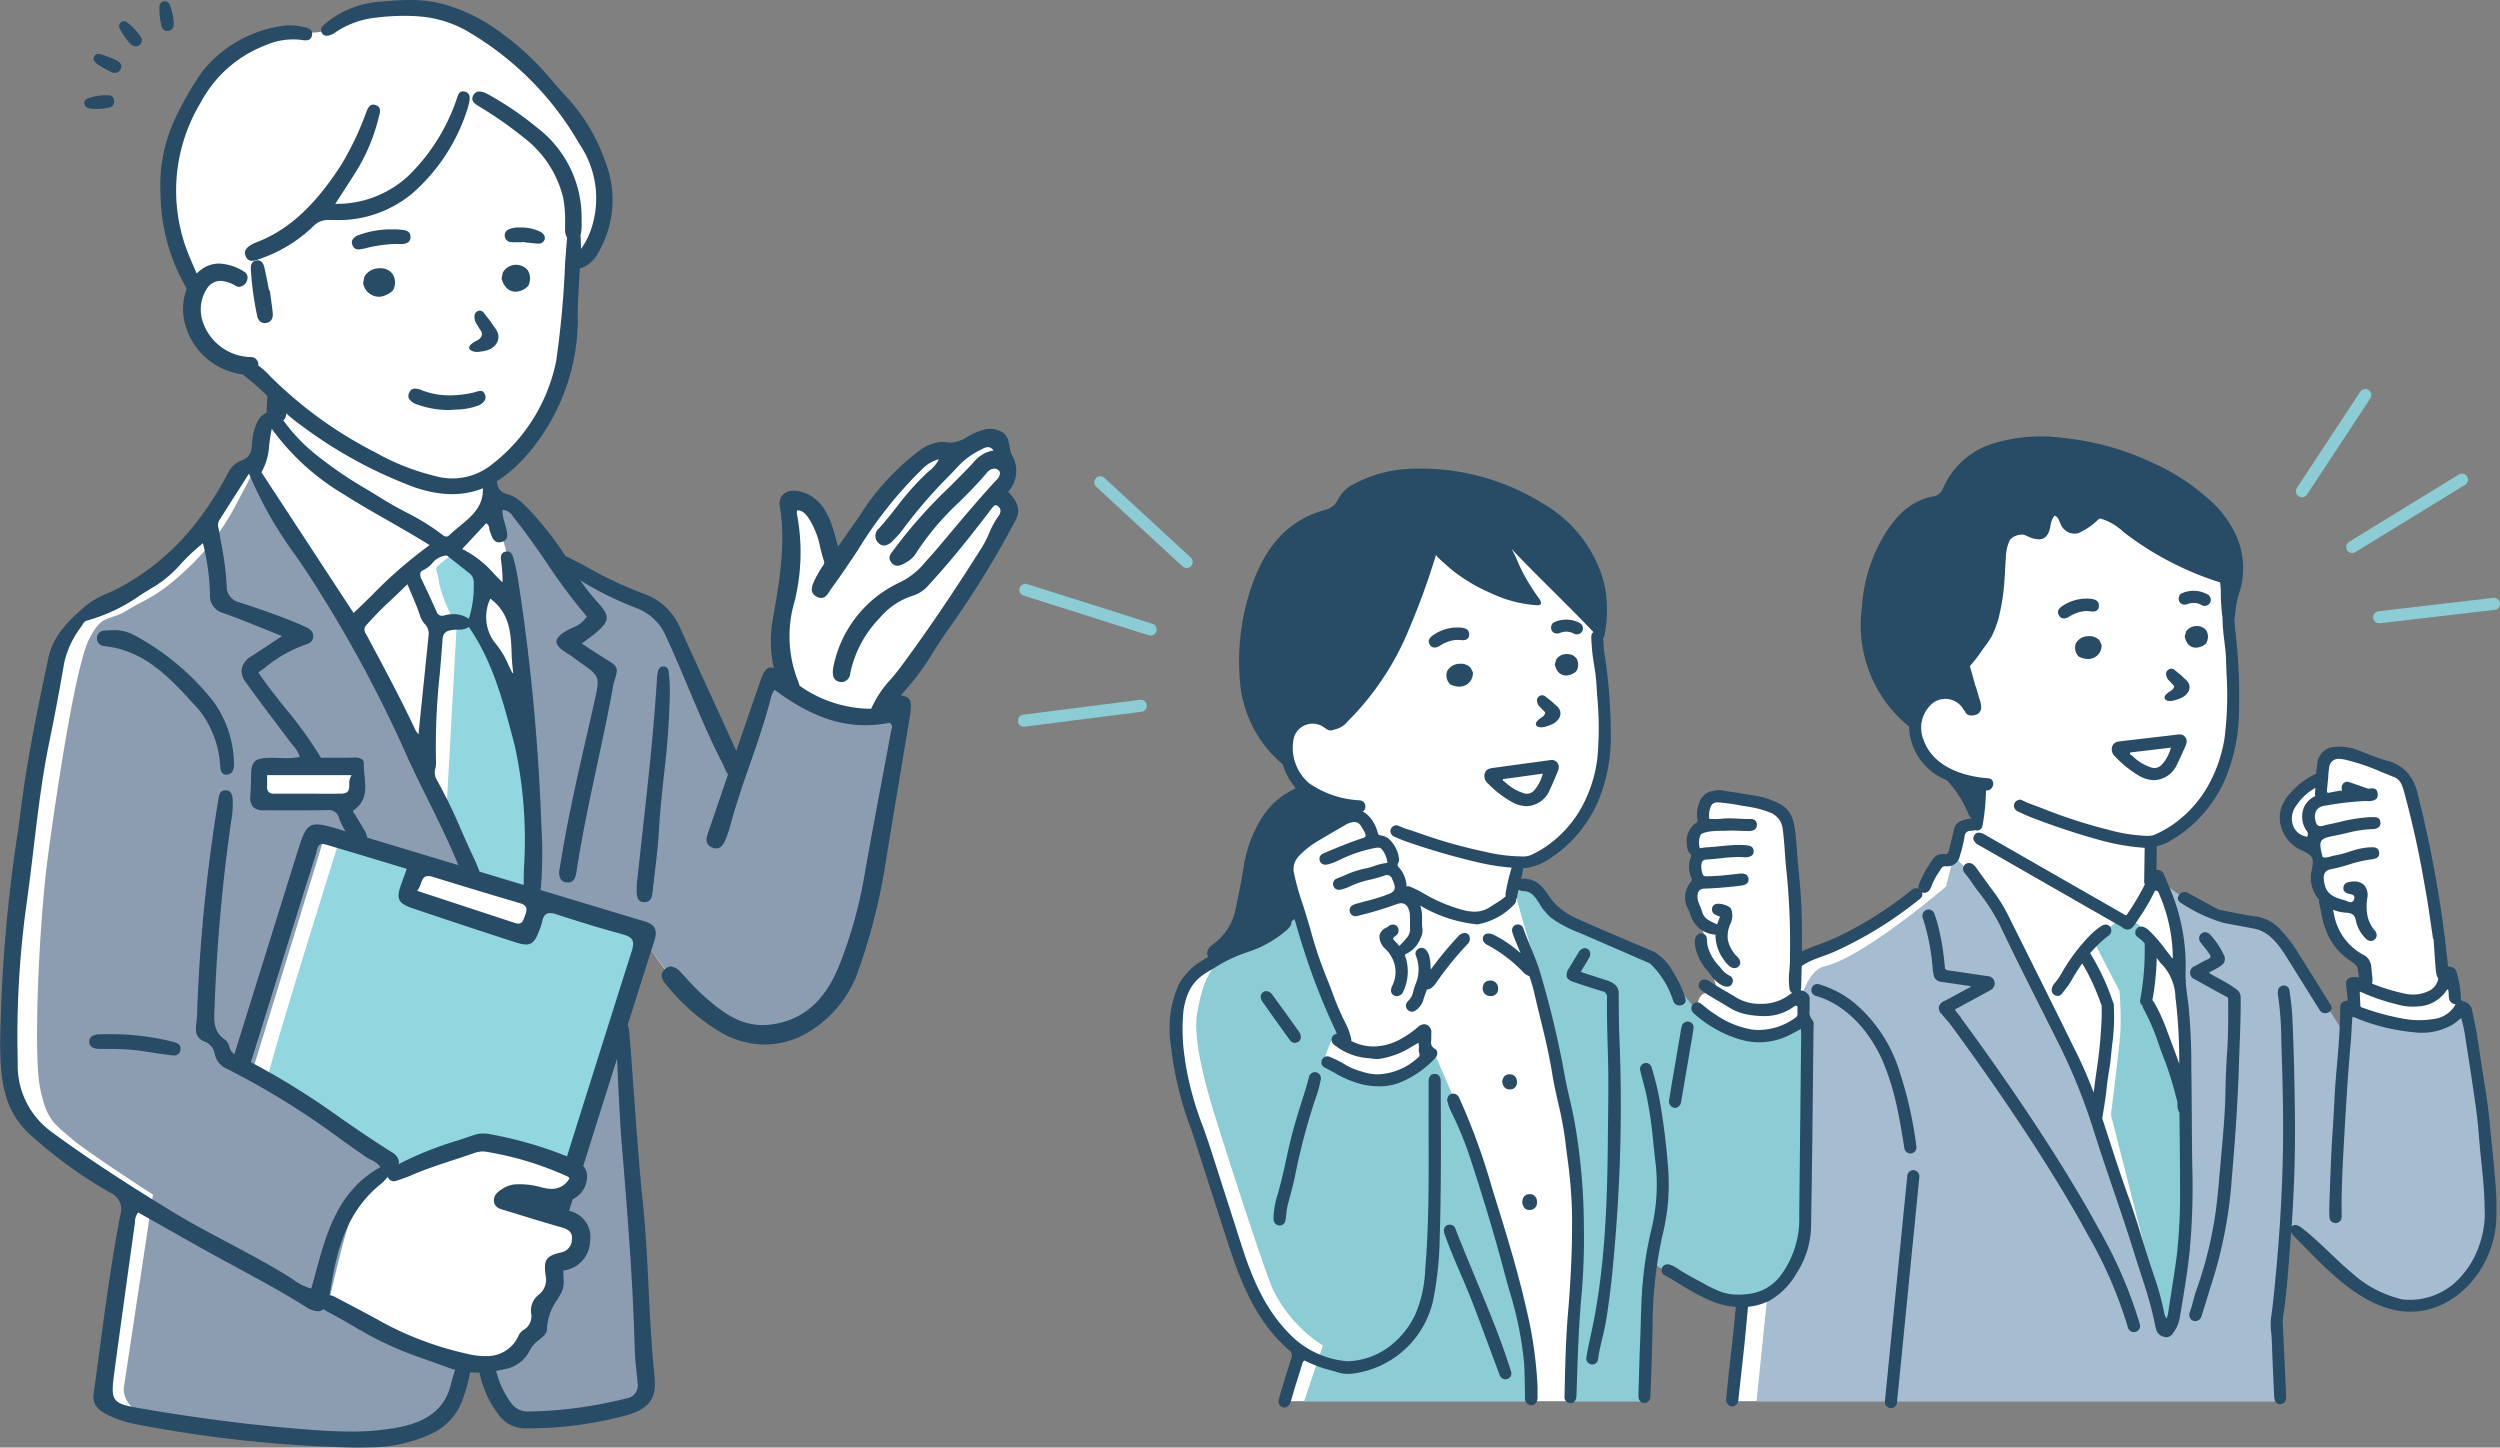
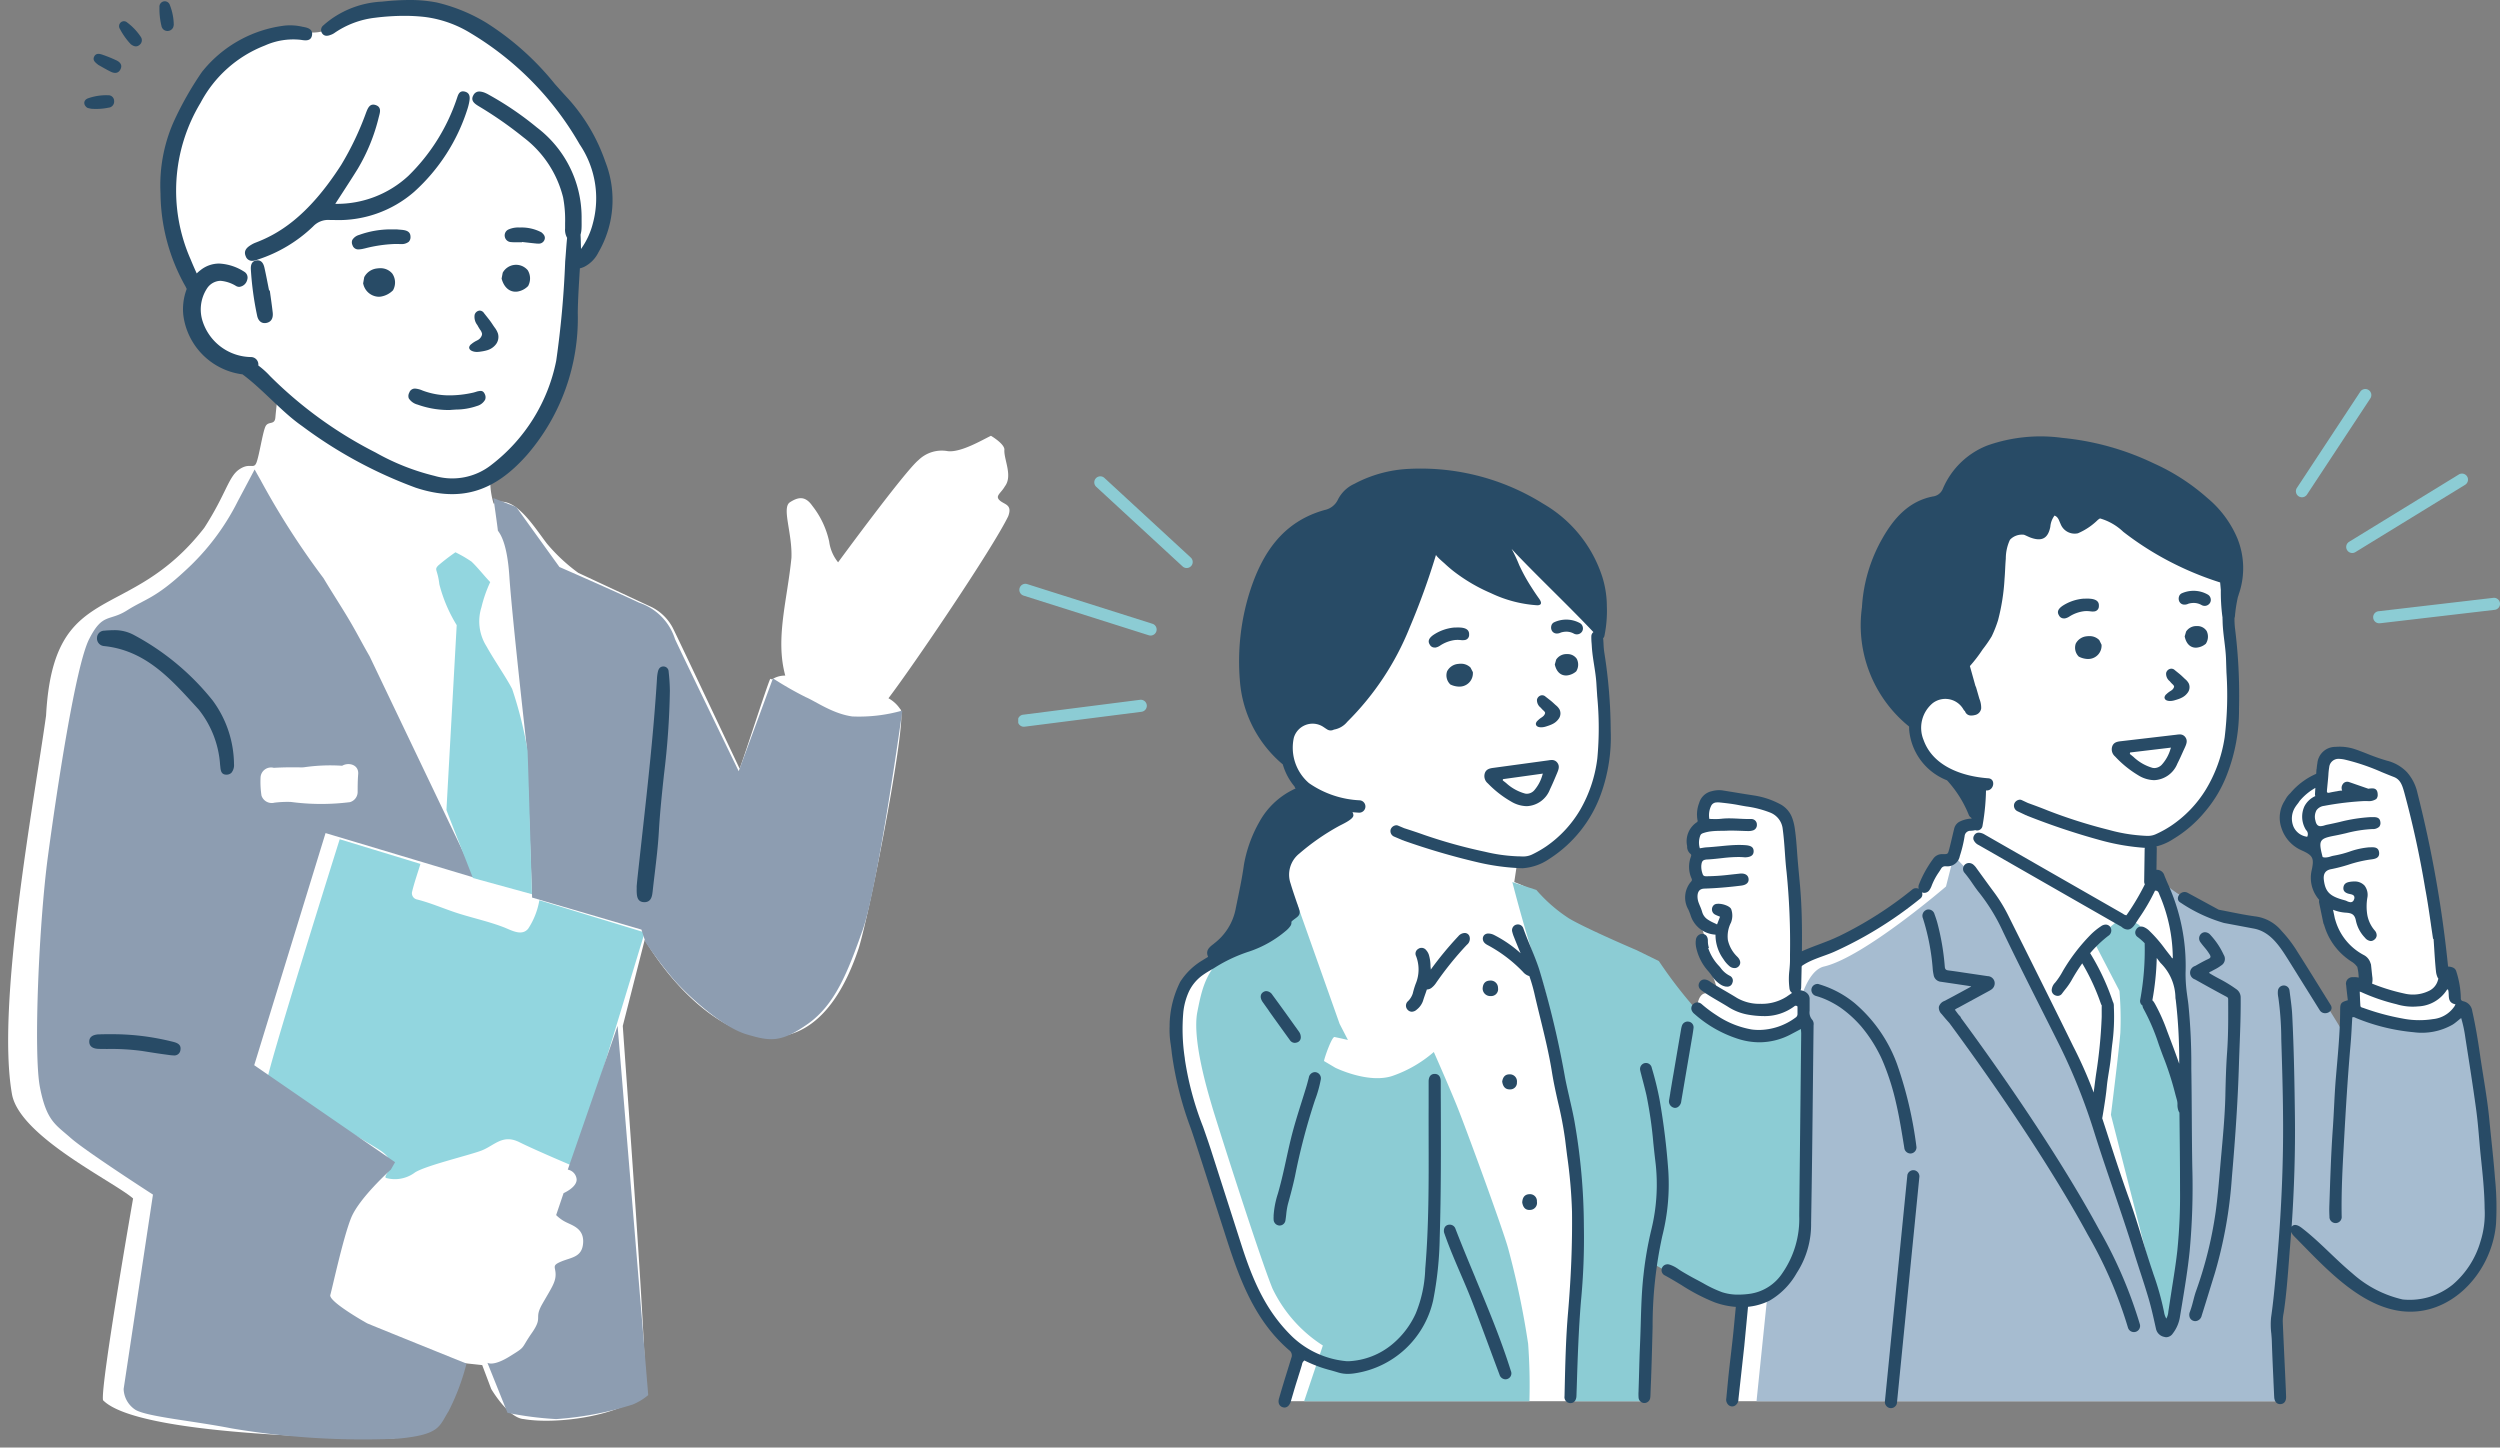
<svg xmlns="http://www.w3.org/2000/svg" width="227.814" height="131.906" viewBox="0 0 227.814 131.906">
  <rect x="0" y="0" width="227.814" height="131.906" fill="#808080" stroke="none" />
  <defs>
    <clipPath id="clip-path">
      <rect id="長方形_97" data-name="長方形 97" width="92.786" height="131.906" fill="none" />
    </clipPath>
    <clipPath id="clip-path-2">
      <rect id="長方形_98" data-name="長方形 98" width="135.027" height="92.861" fill="none" />
    </clipPath>
  </defs>
  <g id="グループ_10844" data-name="グループ 10844" transform="translate(-215.186 -6471.689)">
    <g id="グループ_174" data-name="グループ 174" transform="translate(215.186 6471.689)">
      <g id="グループ_173" data-name="グループ 173" clip-path="url(#clip-path)">
        <path id="パス_2342" data-name="パス 2342" d="M4.52,65.4c.674-12.561,7.5-8.213,14.413-17.109,1.982-3.074,2.2-4.65,3.178-5.321s1.321.012,1.574-.61.566-2.732.819-3.291.849-.093.912-.839.284-2.608.284-2.608a30.231,30.231,0,0,0-2.36-2.174,17.96,17.96,0,0,0-2.36-.683,4.7,4.7,0,0,1-3.018-5.45c.708-2.4-1.957-3.866-2.332-7.778-.586-5.537.666-8.809,4.311-13.072,1.888-1.738,2.959-2.608,4.438-2.856s2.077-.714,3.4-.5c1.875.167,2.192-.106,2.781-.65,0,0,8.071-4.271,14.308.653C52.556,9.349,56.21,14.145,55.218,19.926c-2.2,5.87-2.62.965-2.959,9.175A17.476,17.476,0,0,1,46.784,41.77c-.944.9-1.51.9-1.762,1.646a7.086,7.086,0,0,0,.283,2.67c1.832-.94,3.638,2.048,4.851,3.632a15.963,15.963,0,0,0,2.859,2.67L59.466,55.4a4.389,4.389,0,0,1,2.266,2.212c.849,1.731,5.987,12.616,5.987,12.616.344-.846,2.5-7.593,2.793-8.183l.162.054a2.112,2.112,0,0,1,1.206-.346c-.922-3.382.18-6.849.562-10.731.09-2.261-.905-4.568-.137-5.065s1.4-.588,2.035.317A8.016,8.016,0,0,1,75.88,49.53a3.817,3.817,0,0,0,.814,1.9s6.1-8.321,7.326-9.316a3.033,3.033,0,0,1,2.668-.814c1.2.145,3.19-1.048,3.935-1.4,0,0,1.312.769,1.221,1.312-.029.9.773,2.349.045,3.3-.362.633-.911.859-.478,1.266s1.188.362.788,1.448c-1.435,2.962-8.564,13.493-10.916,16.591a3.064,3.064,0,0,1,1.066.98c.778.323-2.685,18.278-3.78,21.811C74,100.286,64.1,94.219,59.073,85.825l-2,7.851c.41,5.925,2.042,27.792,2.077,33.326-2.076,2.231-8.133,3.015-11.109,2.5-1.416-.106-2.958-2.745-2.958-2.745l-.819-2.174-1.731-.186c-.47,3.065-1.578,6.219-6.357,6.861-4.711-.024-23.346-.288-26.466-3.476C9.46,126.506,12.45,109.4,12.45,109.4c-1.764-1.549-10.429-5.683-11.047-9.563C-.009,91.679,3.4,73.4,4.52,65.4" transform="translate(-0.322 -0.188)" fill="#fff" />
        <path id="パス_2343" data-name="パス 2343" d="M52.221,102.39l7.351,2.245c-.255.842-.553,1.672-.759,2.529a.578.578,0,0,0,.4.7c1.358.333,2.655.931,3.994,1.339,1.3.4,2.658.707,3.93,1.194.71.272,1.667.864,2.257.136a6.794,6.794,0,0,0,1.014-2.587l9.6,2.932-6.479,21.312s-3.408-1.434-4.948-2.2-2.272.327-3.479.779-5.347,1.427-6.121,2.05a3.044,3.044,0,0,1-2.537.437c-.4-.2,1.35-1.256-.5-2.487s-10.183-5.756-10.379-6.188,6.65-22.192,6.65-22.192" transform="translate(-21.259 -25.911)" fill="#92d6df" />
        <path id="パス_2344" data-name="パス 2344" d="M67.185,92.489C68,86.419,69.7,75.171,70.933,72.737s1.814-1.581,3.458-2.623,2.575-1.082,5.3-3.619a21.707,21.707,0,0,0,4.8-6.345c.686-1.285,1.26-2.373,1.525-2.877.162.3.332.6.5.893a71.839,71.839,0,0,0,5.773,9.011c.864,1.449,1.8,2.853,2.64,4.317.532.929,1.022,1.874,1.557,2.792,3.578,7.492,9.671,20.222,9.671,20.222l-13.679-4.1-6.5,21.153L98.815,120.4l-.388.678s-2.888,2.584-3.62,4.4-1.722,6.433-1.895,7.022,3.188,2.492,3.36,2.582,9.05,3.67,9.05,3.67a20.631,20.631,0,0,1-1.638,4.349c-.862,1.359-.733,2.129-4.611,2.491a71.78,71.78,0,0,1-15.169-.938c-3.534-.692-7.671-1.055-8.748-1.689a2.351,2.351,0,0,1-1.077-1.9l2.672-17.713s-6.12-3.942-7.5-5.165-2.2-1.54-2.8-4.621-.087-14.995.733-21.066m19.45-5.528a.984.984,0,0,0,1.19.666,9.779,9.779,0,0,1,1.5-.066,20.9,20.9,0,0,0,5.369.019.965.965,0,0,0,.71-.92c0-.545.005-1.09.049-1.634.069-.862-.866-1.112-1.461-.763a16.658,16.658,0,0,0-3.465.136l-.187.015c-.858-.017-1.716-.013-2.574.039a.959.959,0,0,0-1.211.909,8.3,8.3,0,0,0,.083,1.6" transform="translate(-62.812 -14.494)" fill="#8d9db1" />
        <path id="パス_2345" data-name="パス 2345" d="M47.163,155.278c1.542-.951.964-.618,2.024-2.14s.145-1.236.964-2.663,1.2-1.95,1.2-2.664-.385-.808.53-1.188,1.879-.381,1.976-1.665-.882-1.584-1.5-1.885a3.384,3.384,0,0,1-.957-.675l.677-2s1.226-.528,1.19-1.264a.987.987,0,0,0-.807-.878L57,125.161,59.791,158.8a5.377,5.377,0,0,1-1.4.856,29.355,29.355,0,0,1-6.99,1.332,30.561,30.561,0,0,1-4.434-.571l-1.831-4.565s.482.38,2.024-.571" transform="translate(-0.721 -31.673)" fill="#8d9db1" />
        <path id="パス_2346" data-name="パス 2346" d="M14.136,60.765l2.081.818,3.933,5.462s4.987,2.179,7.266,3.254a5.146,5.146,0,0,1,3.27,3.325c.743,1.613,5.8,12.027,5.8,12.027l3.122-8.458A31.152,31.152,0,0,0,42.588,78.9c.933.4,2.469,1.519,4.253,1.764a14.392,14.392,0,0,0,4.559-.538s-2.23,16.085-3.617,20-2.542,6.825-5,8.556-3.419,1.594-5.6.944-5.3-3.486-6.59-4.953A38.1,38.1,0,0,1,28,101.248l-.377-1.161-9.963-2.919L17.145,83.2s-1.327-11.768-1.557-15.3-1.052-4.063-1.052-4.2-.4-2.933-.4-2.933" transform="translate(30.828 -15.377)" fill="#8d9db1" />
        <path id="パス_2347" data-name="パス 2347" d="M59.488,68.6a18.423,18.423,0,0,1,1.589-1.223c.156.079.311.159.465.242.341.183.666.388.987.6l.069.066c.583.569,1.082,1.224,1.647,1.81a11.964,11.964,0,0,0-.8,2.291,4.26,4.26,0,0,0,.444,3.535c.639,1.142,1.374,2.211,2.036,3.337.111.188.215.379.317.572a35.931,35.931,0,0,1,1.406,5.643c.06,1.451.4,13.063.4,13.063L62.67,97.06s-2.414-6.153-2.414-6.2.934-16.844.934-16.844a13.427,13.427,0,0,1-1.581-3.724c-.152-1.342-.487-1.3-.122-1.685" transform="translate(-19.573 -17.051)" fill="#92d6df" />
-         <path id="パス_2348" data-name="パス 2348" d="M1.674,87.48q.152-1.146.3-2.293c.6-4.575,1.571-9.163,2.428-13.211.445-2.1,1.851-3.441,3.506-4.854a7.608,7.608,0,0,1,1.875-1.05c.306-.136.621-.276.919-.43A21.925,21.925,0,0,0,18.129,59.3a28.986,28.986,0,0,0,2.62-4.152,2.294,2.294,0,0,1,1.288-1.2,1.273,1.273,0,0,0,.89-1.229c.019-.137.036-.273.052-.411V52.3a4.883,4.883,0,0,1,.517-1.953,1.689,1.689,0,0,1,.773-.726l.024-.01v-.025c.006-.279.023-.571.037-.8.023-.385.047-.784.036-1.179a.651.651,0,0,1,.024-.19c.424.378.849.756,1.278,1.129.161.14.321.282.486.423a6.288,6.288,0,0,1-.111.961.647.647,0,0,1-.2.348l-.025.023.019.028A15.968,15.968,0,0,0,28.61,53.28a37.46,37.46,0,0,0,4.943,3.386c.45.274.915.558,1.37.842.663.414,1.365.789,2.047,1.153a20.418,20.418,0,0,1,3.375,2.093.532.532,0,0,0,.326.137.374.374,0,0,0,.264-.117c.291-.281.615-.548.928-.807,1.194-.986,2.323-1.918,2.12-3.766a.7.7,0,0,1,.577-.838.941.941,0,0,1,.118-.008c.452,0,.536.323.635.7a1.116,1.116,0,0,0,.459.784,2.915,2.915,0,0,0,.524.208,2.832,2.832,0,0,1,.524.209,5.019,5.019,0,0,1,.974.758,28.1,28.1,0,0,1,3.717,4.631c.7.349,1.393.719,2.069,1.08a35.5,35.5,0,0,0,4.986,2.339,5.668,5.668,0,0,1,3.461,3.26c.9,1.987,1.82,4,2.713,5.948.774,1.687,1.571,3.425,2.351,5.149.742-2.165,1.494-4.347,2.246-6.5.273-.784.53-1.1.887-1.1a.868.868,0,0,1,.294.061,11.1,11.1,0,0,1-.128-4.254l.077-.443c.568-3.272,1.157-6.656.595-10.068a1.2,1.2,0,0,1,.192-.934,1.229,1.229,0,0,1,.845-.461,1.95,1.95,0,0,1,.669.034c.93.2,2.26.75,3.074,3.2.133.4.242.8.369,1.272.049.183.1.376.158.582l.611-.875c.455-.652.885-1.268,1.312-1.869a22.365,22.365,0,0,1,5.51-6.024,4.065,4.065,0,0,1,1.74-.753,2.391,2.391,0,0,1,.681.006,2.276,2.276,0,0,0,.663.012,3.293,3.293,0,0,0,1.175-.448A5.344,5.344,0,0,1,89.9,51.1a2.288,2.288,0,0,1,1.178.147c.723.289.827.883.926,1.457a3,3,0,0,0,.2.752,2.784,2.784,0,0,1-.338,3.342c.973,1.039,1.149,1.761.651,2.656a87.055,87.055,0,0,1-5.908,9.625c-.539.728-1.038,1.508-1.522,2.264a23.055,23.055,0,0,1-2.911,3.907c-.033.033-.063.066-.1.1a2.769,2.769,0,0,1,.41.11c.5.173.544.589.516,1.012-.019.291-.055.595-.111.927q-.369,2.233-.744,4.466c-.5,3.009-1.023,6.121-1.513,9.185a54.633,54.633,0,0,1-2.384,9.3,10.515,10.515,0,0,1-4.132,5.411,7.805,7.805,0,0,1-4.414,1.421,8.225,8.225,0,0,1-3.756-.955,18.551,18.551,0,0,1-5.24-4.5c-.5-.561-.545-1.02-.137-1.4a.822.822,0,0,1,.563-.259,1.427,1.427,0,0,1,.908.538c.2.208.4.426.592.636.383.418.779.849,1.2,1.236,1.762,1.6,3.405,2.927,5.674,2.927a6.024,6.024,0,0,0,.812-.056c2.824-.384,4.828-2.121,6.126-5.308a40.443,40.443,0,0,0,2.34-8.354c.5-2.859,1.046-5.76,1.573-8.566q.42-2.231.834-4.463c.009-.048.023-.1.037-.148.06-.21.127-.447-.15-.642l-.014-.01-.017,0a10.926,10.926,0,0,1-2.195.227c-2.691,0-5.312-1.02-8.249-3.213l-.039-.029-.021.043c-.048.1-.09.179-.126.248a1.389,1.389,0,0,0-.137.31c-.523,2.113-1.249,4.2-1.952,6.221-.636,1.83-1.294,3.722-1.8,5.628a10.006,10.006,0,0,1-.466,1.323c-.195.461-.464.695-.8.695a.945.945,0,0,1-.347-.072c-.5-.2-.648-.61-.436-1.227q.6-1.757,1.2-3.515l.66-1.933a3.269,3.269,0,0,1-.366-.7c-.058-.134-.112-.261-.171-.376-1.13-2.19-2.1-4.5-3.039-6.726-.657-1.562-1.336-3.177-2.065-4.739a4.684,4.684,0,0,0-2.726-2.622,31.361,31.361,0,0,1-5.105-2.522,22.561,22.561,0,0,0,1.675,2.1c1.034,1.159,1,1.6-.174,2.628-.278.241-.58.462-.907.7-.131.1-.266.195-.406.3l-.044.034.046.031c.208.135.41.267.61.4.472.309.918.6,1.374.88l.019.012c1.322.809,1.322.809.878,2.245a3.765,3.765,0,0,0-.111.531c-.012.078-.025.158-.039.235-.41,2.212-.89,4.448-1.353,6.616-.688,3.21-1.4,6.531-1.9,9.834-.074.488-.223.988-.772.988a1.07,1.07,0,0,1-.143-.01.749.749,0,0,1-.518-.264,1.365,1.365,0,0,1-.1-1c.019-.127.041-.254.063-.381l0-.02c.016-.092.032-.184.047-.276.611-3.812,1.483-7.634,2.327-11.332.244-1.067.5-2.17.737-3.257l.007-.03c.493-2.214.493-2.214-1.348-3.505-.123-.087-.246-.176-.369-.265-.246-.179-.5-.364-.763-.527-.7-.435-1.008-.776-1-1.1s.356-.669,1.119-1.078c.124-.066.255-.128.383-.19a2.485,2.485,0,0,0,1.25-.979l.014-.024-.019-.021A52.39,52.39,0,0,1,49.765,63.2c-.914-1.323-1.858-2.691-2.888-3.965-.041-.051-.081-.1-.121-.157a1.175,1.175,0,0,0-.931-.612h-.04v.04a3.71,3.71,0,0,0,.2,1.111c.04.141.082.287.115.432l.027.113c.12.5.255,1.057-.438,1.226a.918.918,0,0,1-.22.029c-.466,0-.624-.444-.766-.844-.019-.055-.039-.109-.059-.162a1.33,1.33,0,0,1-.058-.244.574.574,0,0,0-.258-.475l-.028-.015-2.184,2.35.05.022a9.467,9.467,0,0,1,2.9,2.288c.214.219.436.445.662.666l.066.064,0-.091a11.857,11.857,0,0,0-.1-1.631l-.022-.188c-.041-.359-.088-.766.365-.883a.726.726,0,0,1,.184-.026c.393,0,.5.394.59.711l.012.043c.174.622.291,1.249.373,1.725a189.149,189.149,0,0,1,2.135,22.433,39.727,39.727,0,0,1-.033,5.586,2.369,2.369,0,0,1-.052.352L58.8,95.976c.9.272,1.126.807.845,1.69q-1.223,3.852-2.44,7.706a.624.624,0,0,1,.037.105,5.3,5.3,0,0,1,.128.875c.107,1.308.229,3,.359,4.8.255,3.544.545,7.559.821,10.12.293,2.721.427,5.5.558,8.18.126,2.609.258,5.308.534,7.953.208,2-.442,2.926-2.486,3.544a34.451,34.451,0,0,1-9.223,1.206h-.081a2.958,2.958,0,0,1-2.475-1.324,9.289,9.289,0,0,1-1.68-3.756l-.168,0h0q-.351,0-.69-.028a13.7,13.7,0,0,1-.557,2.106l-.052.159a5.393,5.393,0,0,1-2.983,3.367,13.282,13.282,0,0,1-5.488,1.209c-.5.011-1.012.017-1.521.017a118.058,118.058,0,0,1-20.067-2.168,9.855,9.855,0,0,1-2.342-.806c-.993-.455-1.419-1.08-1.3-1.911q.245-1.765.479-3.532l.012-.084c.558-4.165,1.135-8.472,1.94-12.675a1.643,1.643,0,0,0-.9-2.043,40.363,40.363,0,0,1-6.98-5,8.279,8.279,0,0,1-1.8-2.077c-1.135-2-1.244-4.156-1.266-6.567A139.641,139.641,0,0,1,1.674,87.48M79.3,76.582h.088A9.639,9.639,0,0,1,81.171,73.9c.284-.337.577-.685.844-1.043,2.36-3.169,4.742-6.672,7.493-11.027a9.673,9.673,0,0,0,.622-1.229,7.77,7.77,0,0,1,.872-1.6.7.7,0,0,0,.16-.53.568.568,0,0,0-.273-.378.275.275,0,0,0-.185-.055c-.12.016-.223.151-.323.281l-.013.017c-1.634,2.138-3.557,4.612-5.689,6.914a3.189,3.189,0,0,1-1.42,1.007A6.513,6.513,0,0,0,80.173,68.3a10.226,10.226,0,0,0-2.693,5.043.838.838,0,0,1-.672.8.938.938,0,0,1-.287-.01c-.627-.116-.655-.671-.621-1.078a2.3,2.3,0,0,1,.064-.4,10.807,10.807,0,0,1,5.9-7.525,6.787,6.787,0,0,0,2.392-1.84c.162-.193.335-.382.5-.566s.317-.346.468-.525c.394-.465.786-.931,1.181-1.4,1.4-1.666,2.846-3.389,4.352-5.013a1.07,1.07,0,0,0,.37-.68.411.411,0,0,0-.177-.291.542.542,0,0,0-.414-.108.985.985,0,0,0-.6.359c-.789.949-1.676,1.836-2.535,2.695a24.6,24.6,0,0,0-3.886,4.58,2.361,2.361,0,0,1-.932.9l-.128.069a1.768,1.768,0,0,1-.583.235.672.672,0,0,1-.621-.261c-.391-.449-.117-.793.125-1.1.049-.061.1-.122.14-.184A43.438,43.438,0,0,1,86.5,56.4c.746-.748,1.518-1.522,2.251-2.307a2.863,2.863,0,0,1,1.743-1.039l.04-.005a.611.611,0,0,0-.594-.3,1.043,1.043,0,0,0-.35.123l-.1.053a7.2,7.2,0,0,0-1.966,1.34c-.353.377-.71.751-1.067,1.126a43.434,43.434,0,0,0-4.134,4.783,8.767,8.767,0,0,1-.973,1.108,1.273,1.273,0,0,1-.7.421.722.722,0,0,1-.608-.233.889.889,0,0,1,.071-1.336c.557-.621,1.083-1.285,1.592-1.929a25.045,25.045,0,0,1,2.738-3.09c.067-.061.137-.121.207-.182a3.15,3.15,0,0,0,.911-1.085,3.115,3.115,0,0,0-1.543.92l-.095.087a37.792,37.792,0,0,0-5.749,7.269c-.766,1.152-1.558,2.342-2.395,3.472-.06.081-.117.171-.172.258-.181.287-.368.583-.692.626a.8.8,0,0,1-.471-.1c-.748-.373-.427-1.058-.193-1.559a10.323,10.323,0,0,1,.565-1.006l.062-.1c.025-.04.053-.081.081-.122.1-.142.191-.276.141-.424-.141-.418-.251-.854-.357-1.275a7.483,7.483,0,0,0-1.076-2.711c-.255-.345-.518-.7-1.046-.672,0,.04,0,.078,0,.119a1.658,1.658,0,0,0,.019.309,18.568,18.568,0,0,1-.232,7.859A11.123,11.123,0,0,0,72.6,73.74a4.879,4.879,0,0,1,.258.741,11.377,11.377,0,0,0,5.967,2.088c.152.007.314.013.473.013M22.718,55.229l-.028-.074-.758,1.188q-.985,1.544-1.959,3.076a.959.959,0,0,0-.049.763c.012.058.024.117.033.174.062.369.128.739.194,1.108a27.483,27.483,0,0,1,.508,3.94A1.472,1.472,0,0,0,21.873,66.9l.6.2c1.741.59,3.541,1.2,5.248,1.97.388.176.829.374.819.911s-.421.673-.854.811l-.028.009a12.355,12.355,0,0,0-3.575,2.085l-.51.376-.031.022.022.031c.748,1.106,1.593,2.162,2.413,3.187a37.689,37.689,0,0,1,3.261,4.525l.011.019h.023l.7,0h.064c.277,0,.564,0,.857,0,.512,0,.934-.005,1.326-.016h.084a1,1,0,0,1,.727.2.453.453,0,0,1,.122.347,8.355,8.355,0,0,0,.066,1.126c.117,1.135.239,2.308-1.048,3.162l-.031.021.019.032c.1.168.205.333.314.508.259.418.5.813.737,1.224a1.58,1.58,0,0,1,.239.673q4.159,1.256,8.319,2.509l-.134-.325c-.793-1.9-1.722-3.781-2.62-5.6-.772-1.559-1.569-3.171-2.277-4.793a118.92,118.92,0,0,0-7.667-14.258c-.671-1.1-1.409-2.183-2.124-3.231a36.068,36.068,0,0,1-4.229-7.412m1.624,28.438a.661.661,0,0,0,.134.51.718.718,0,0,0,.535.161l.878,0q.892,0,1.784,0h.087q.934,0,1.87.005.708,0,1.417-.006c.774-.006.778-.37.784-.83a1.418,1.418,0,0,1,.172-.8l.041-.061h-7.7v.039q0,.142,0,.273V83c0,.244.005.456-.006.672M47.407,94.309q-4-1.182-7.982-2.411c-1.132-.348-.88.647-1.412,1.274l8.921,2.935c.695.229.76-.308.926-.734.2-.5.186-.875-.453-1.064m-8.73-25.486a2.083,2.083,0,0,1-.362-.61c-.218-.682-.5-1.347-.8-2.056-.12-.281-.243-.568-.365-.866l-.022-.055-.043.042c-.437.434-.876.849-1.3,1.251a32.978,32.978,0,0,0-2.4,2.43.582.582,0,0,0-.059.76l.384.717c1.407,2.628,2.863,5.347,4.153,8.1a1.176,1.176,0,0,0,.123.184l.146.2.252-2.459c.237-2.306.462-4.5.684-6.694a1.294,1.294,0,0,0-.382-.937M39.1,61.64c-1.284-.8-2.564-1.534-3.806-2.242-1.358-.775-2.641-1.506-3.909-2.318a21.848,21.848,0,0,1-6.565-5.931l-.052-.075-.019.089c-.108.486-.167.95-.223,1.4a5.586,5.586,0,0,1-.691,2.448l-.013.021,8.4,12.826.035-.033c.536-.506,1.066-1.026,1.578-1.528l.016-.016A40.878,40.878,0,0,1,39.106,61.7l.049-.034Zm3.683,2.611c-.491-.4-.993-.793-1.478-1.176l-.524-.414-.046-.037-.01-.007H40.7a1.849,1.849,0,0,0-1.319.716,2.807,2.807,0,0,1-.816.624.434.434,0,0,0-.257.235.919.919,0,0,0,.139.653l.007.016c.439.924.893,1.879,1.306,2.837.125.288.273.412.5.412a.911.911,0,0,0,.233-.034,3.275,3.275,0,0,1,.832-.115,2.5,2.5,0,0,1,1.355.392l.043.026.016-.046a9.757,9.757,0,0,0,.432-3.136l0-.106a.988.988,0,0,0-.384-.839m3.836,7.233c-.074-1.755-.149-3.57-1.9-4.905l-.044-.034-.018.052a3.852,3.852,0,0,0,.6,4.167A7.355,7.355,0,0,1,46.3,72.527c.124.263.252.536.393.8l.075-.024a16.3,16.3,0,0,1-.145-1.819m1.094,21.1q.011-.707.026-1.415a40.3,40.3,0,0,0-.836-11.23l-.17-.644c-.911-3.455-1.854-7.027-3.991-10.129l-.023-.034-.034.025a1.591,1.591,0,0,1-.941.214c-.119,0-.241.007-.36.017-.534.05-1.017.152-1.062.857-.07,1.078-.165,2.171-.257,3.235a60.153,60.153,0,0,0-.335,8.007,2.32,2.32,0,0,1-.054.521,1.3,1.3,0,0,0,.087.988A46.371,46.371,0,0,1,42.04,87.67c.365.828.742,1.686,1.141,2.516.194.4.363.825.519,1.242l4.016,1.21Zm9.025,4.55c-2.044-.547-4.066-1.177-6.078-1.83-.746-.242-1.111-.062-1.256.677a5.255,5.255,0,0,1-.254.773c-.478,1.323-.863,1.54-2.2,1.106q-4.641-1.5-9.264-3.062c-1.465-.492-1.628-.884-1.085-2.348.134-.359.261-.721.462-1.28-2.571-.773-5-1.518-7.436-2.227-.723-.21-.709.454-.834.852q-1.7,5.38-3.372,10.769-1.282,4.113-2.562,8.225a69.157,69.157,0,0,1,8.161,5.084c1.542,1.064,3.137,2.164,4.757,3.167a1.169,1.169,0,0,1,.575.812.408.408,0,0,1-.072.246,32.04,32.04,0,0,1,5.48-2.193c.448-.148.955-.315,1.445-.484a2.542,2.542,0,0,1,.829-.132,3.384,3.384,0,0,1,.677.072,36.128,36.128,0,0,1,6.954,2.01Q54.6,108.031,57.558,98.7c.3-.923.146-1.3-.816-1.559M46.469,139.679a1.854,1.854,0,0,0,1.616.943h.088a38.816,38.816,0,0,0,8.917-1.2,1.19,1.19,0,0,0,1.013-1.4c-.028-.333-.065-.671-.1-1.005-.071-.662-.144-1.346-.162-2.021-.161-6.1-.635-12.148-1.192-18.85-.1-1.087-.308-4.934-.417-7.686q-1.543,4.889-3.083,9.78a1.4,1.4,0,0,1,.345.874,2.262,2.262,0,0,1-1.09,2.038c-.07.051-.143.1-.217.14q-.166.524-.33,1.048a2.42,2.42,0,0,1,1.91,2.782,2.734,2.734,0,0,1-2.425,2.646c-.012.229,0,.451.008.668a2.441,2.441,0,0,1-.18,1.333c-.116.211-.241.421-.365.63a5,5,0,0,0-.968,2.721c.009.391-.366.694-.7.962l-.1.078a2.588,2.588,0,0,0-.734.857,3.19,3.19,0,0,1-2.326,1.748c-.261.063-.516.114-.766.158a8.337,8.337,0,0,0,1.251,2.758m-2.259-4.115a3.13,3.13,0,0,0,3.091-1.944,1.191,1.191,0,0,1,.439-.445,1.443,1.443,0,0,0,.666-1.515,1.807,1.807,0,0,1,.716-1.7,1.751,1.751,0,0,0,.6-1.773c-.189-1.406.051-1.753,1.428-2.067a1.2,1.2,0,0,0,.973-1.184c.067-.549-.2-.88-.879-1.074-1.553-.447-3.122-.928-4.64-1.395l-.547-.167-.14-.042c-.385-.111-.865-.248-.9-.828s.409-.869.8-1.121a2.584,2.584,0,0,1,1.344-.4c.082,0,.165,0,.246,0a7.592,7.592,0,0,1,2.014.3,3.139,3.139,0,0,0,.82.119,1.8,1.8,0,0,0,1.659-.963l-.025-.031a.377.377,0,0,0-.108-.111,29.232,29.232,0,0,0-7.492-2.278,1.63,1.63,0,0,0-.286-.025,2.512,2.512,0,0,0-.837.166c-.627.223-1.271.434-1.894.639l-.019.007c-1.24.407-2.522.828-3.74,1.357-.412.178-.843.324-1.259.465l-.131.045a.707.707,0,0,1-.223.039.539.539,0,0,1-.471-.273.693.693,0,0,1-.074-.164,2.767,2.767,0,0,1-.535.608c-3.346,2.635-4.173,6.394-4.734,10.018-.01.064-.021.126-.031.187a1.78,1.78,0,0,1,.6.22l1.1.581c1.033.543,2.1,1.105,3.145,1.69a29.588,29.588,0,0,0,7.6,2.835,7.248,7.248,0,0,0,1.719.234m-33.731,1.1c-.43,3.163-.4,3.2,2.786,3.737l.093.016c4.757.805,9.195,1.377,13.567,1.746,1.69.143,3.344.271,5,.271a22.844,22.844,0,0,0,4.487-.4c2.67-.532,4.158-1.766,4.684-3.882.112-.451.248-.9.382-1.344-.23-.062-.458-.134-.684-.217-.572-.213-1.152-.419-1.712-.618-.8-.286-1.635-.583-2.448-.9a32.6,32.6,0,0,1-4.449-2.264c-.759-.437-1.545-.889-2.335-1.3a1.7,1.7,0,0,1-.349-.235.758.758,0,0,1-.525.2,2.377,2.377,0,0,1-1.178-.451c-2.054-1.292-4.223-2.463-6.322-3.6-1.064-.575-2.165-1.17-3.247-1.778q-1.93-1.087-3.854-2.174l-1.773-1-.022.026a1.3,1.3,0,0,0-.26.778c-.005.061-.01.12-.019.179-.712,5.109-1.291,9.306-1.823,13.209M1.618,108.79a7.47,7.47,0,0,0,3.056,6.333c3.092,2.276,6.5,4.526,11.038,7.293,1.651,1.007,3.39,1.928,5.072,2.82,1.872.992,3.806,2.017,5.631,3.166.12.075.238.153.358.232a4.9,4.9,0,0,0,1.553.778l.037.009.01-.037c.131-.458.258-.925.382-1.385,1-3.668,2.028-7.461,5.878-9.633l.038-.022-.025-.035a2.179,2.179,0,0,0-.823-.61,4.477,4.477,0,0,1-.464-.268c-.733-.508-1.471-1.027-2.186-1.53A71.4,71.4,0,0,0,20.691,109.4a1.89,1.89,0,0,1-1.117-1.325,1.474,1.474,0,0,0-.834-1.124c-.857-.3-.961-.879-.854-1.662a12.586,12.586,0,0,0,.087-1.34l.007-.222a153.94,153.94,0,0,1,1.938-19.007c.053-.339.165-.689.6-.706h.036c.379,0,.6.246.642.733a8.418,8.418,0,0,1-.127,2.056,159.18,159.18,0,0,0-1.512,16.882c0,.089-.008.177-.012.265-.052,1.087-.1,2.112,1.009,2.823a1.211,1.211,0,0,1,.356.648l.015.048a1.1,1.1,0,0,0,.433.591q2.855-9.162,5.713-18.322c.923-2.958,1.055-3.006,4.048-2.1l.365.11a6.682,6.682,0,0,1-.591-1.2.951.951,0,0,0-1.073-.728h-.066c-.951.017-1.952.026-3.06.026-.788,0-1.638,0-2.6-.013a1.393,1.393,0,0,1-1.033-.293,1.361,1.361,0,0,1-.24-1.052l.007-.148c.022-.5.046-1.011.049-1.516.007-1.47.268-1.734,1.744-1.77l.2,0c.212,0,.429.007.642.014s.427.013.647.013a5.356,5.356,0,0,0,1.167-.107l.042-.009-.013-.04a2.859,2.859,0,0,0-.588-.973c-.068-.084-.135-.167-.2-.252-.346-.46-.692-.919-1.047-1.388C24.455,76.96,23.4,75.567,22.4,74.171a1.635,1.635,0,0,1-.369-1.263,1.89,1.89,0,0,1,.945-1.156c.617-.394,1.221-.795,1.861-1.22l.048-.032.753-.5.063-.041-.07-.028c-.527-.209-1.04-.415-1.546-.62-1.288-.519-2.5-1.009-3.747-1.452a1.611,1.611,0,0,1-1.2-1.687,21.162,21.162,0,0,0-.633-4.621l-.016-.061-.24.208c-.15.13-.275.238-.4.344A17.047,17.047,0,0,0,16.5,63.361a10.757,10.757,0,0,1-2.3,2c-.464.273-.928.564-1.379.848a15.769,15.769,0,0,1-4.938,2.351.522.522,0,0,0-.273.219l-.236.359A8.56,8.56,0,0,0,5.86,72.349c-.45,2.6-.9,5-1.38,7.325-.653,3.176-1.041,6.442-1.416,9.6-.2,1.657-.4,3.371-.64,5.052a87.709,87.709,0,0,0-.806,14.465" transform="translate(0 -11.997)" fill="#284b66" />
        <path id="パス_2349" data-name="パス 2349" d="M43.947,101.887c-.048.445-.174.9-.745.9h-.015c-.639-.009-.666-.57-.683-.94-.005-.11,0-.221,0-.339v-.192l.023-.249c.018-.19.037-.391.058-.592q.2-1.816.4-3.63c.524-4.715,1.067-9.59,1.367-14.409a3.509,3.509,0,0,1,.093-.683c.078-.3.246-.445.5-.445a.474.474,0,0,1,.47.47,17.219,17.219,0,0,1,.113,1.758,71.174,71.174,0,0,1-.537,7.618c-.181,1.693-.368,3.446-.466,5.177-.073,1.3-.23,2.609-.382,3.878-.066.548-.133,1.114-.194,1.678" transform="translate(15.515 -20.576)" fill="#284b66" />
        <path id="パス_2350" data-name="パス 2350" d="M96.346,78.329a.694.694,0,0,1-.669-.761.668.668,0,0,1,.672-.643c.158-.019.321-.027.48-.034l.215-.01h.132a3.67,3.67,0,0,1,1.892.454,23.088,23.088,0,0,1,7.158,5.967,9.928,9.928,0,0,1,1.934,5.784,1.1,1.1,0,0,1-.231.783.623.623,0,0,1-.458.177h-.007c-.479,0-.518-.387-.553-.733-.006-.058-.011-.114-.019-.169a9.023,9.023,0,0,0-1.957-5.041l-.411-.45c-2.214-2.425-4.5-4.932-8.178-5.322" transform="translate(-86.836 -19.455)" fill="#284b66" />
        <path id="パス_2351" data-name="パス 2351" d="M103.052,126.192c.185-.012.385-.017.63-.017.15,0,.3,0,.452,0h.025c.158,0,.317,0,.476,0h0a22.4,22.4,0,0,1,4.993.64l.069.016c.4.095.9.212.814.757a.558.558,0,0,1-.635.517,2.979,2.979,0,0,1-.413-.039l-.1-.014c-.7-.09-1.408-.2-2.09-.311l-.255-.04a21.116,21.116,0,0,0-3.152-.183h-.038c-.25,0-.5,0-.751-.008-.565-.01-.869-.234-.877-.648s.281-.641.857-.677" transform="translate(-94.066 -31.93)" fill="#284b66" />
        <path id="パス_2352" data-name="パス 2352" d="M64.4,39.64a4.678,4.678,0,0,1-.252-.426,1.2,1.2,0,0,1-.249-.947.526.526,0,0,1,.424-.373.437.437,0,0,1,.074,0,.483.483,0,0,1,.356.229l.317.4c.087.111.179.224.265.344.072.1.14.2.2.292s.108.162.164.241l.013.019a1.9,1.9,0,0,1,.309.56,1.113,1.113,0,0,1-.164.959,1.558,1.558,0,0,1-.824.568,3.49,3.49,0,0,1-.5.108l-.051.008c-.043.007-.086.013-.129.019a1.81,1.81,0,0,1-.3.015h-.028a1.141,1.141,0,0,1-.2-.03c-.294-.072-.448-.223-.422-.415a.515.515,0,0,1,.207-.276l.02-.016a2.069,2.069,0,0,1,.261-.184,1.915,1.915,0,0,1,.182-.1,1.405,1.405,0,0,0,.2-.114.785.785,0,0,0,.241-.288A.444.444,0,0,0,64.572,40a.861.861,0,0,0-.169-.359" transform="translate(-20.646 -9.588)" fill="#284b66" />
        <path id="パス_2353" data-name="パス 2353" d="M62,34.235l-.025.023a1.729,1.729,0,0,1-.961.488h0c-.665.084-1.2-.344-1.425-1.144l-.011-.04.1-.53.009-.019a1.389,1.389,0,0,1,2.271-.215,1.428,1.428,0,0,1,.056,1.4Z" transform="translate(-13.869 -8.175)" fill="#284b66" />
        <path id="パス_2354" data-name="パス 2354" d="M76.154,33.522a1.489,1.489,0,0,1,1.15-.777,1.9,1.9,0,0,1,.282-.022,1.389,1.389,0,0,1,1.114.484,1.438,1.438,0,0,1,.09,1.486l-.01.031-.027.026a2.018,2.018,0,0,1-1.071.555,1.521,1.521,0,0,1-.23.018,1.487,1.487,0,0,1-1.394-1.178l-.013-.035.1-.567Z" transform="translate(-42.956 -8.281)" fill="#284b66" />
        <path id="パス_2355" data-name="パス 2355" d="M74.2,29.429a.6.6,0,0,1-.023-.479,1.046,1.046,0,0,1,.617-.461,8.524,8.524,0,0,1,2.945-.508l.181,0c.061,0,.122,0,.183,0a1.928,1.928,0,0,1,.22.01c.063.007.128.012.195.017.425.033.954.075.964.635a.62.62,0,0,1-.157.467,1.042,1.042,0,0,1-.741.208c-.084,0-.169,0-.249-.006h-.058c-.068,0-.136,0-.2,0a12.694,12.694,0,0,0-2.741.4l-.1.022a2.36,2.36,0,0,1-.482.072.545.545,0,0,1-.553-.367" transform="translate(-42.075 -7.079)" fill="#284b66" />
        <path id="パス_2356" data-name="パス 2356" d="M59.327,29.073l0,.031h-.036c-.1,0-.193,0-.291,0s-.195,0-.292,0c-.148,0-.269-.005-.382-.016a.6.6,0,0,1-.565-.491.591.591,0,0,1,.328-.655,2.206,2.206,0,0,1,1.043-.182A3.874,3.874,0,0,1,61.1,28.2c.2.166.389.376.278.674a.546.546,0,0,1-.563.353c-.033,0-.066,0-.1,0-.337-.031-.679-.07-1.01-.108l-.382-.043" transform="translate(-11.76 -7.027)" fill="#284b66" />
        <path id="パス_2357" data-name="パス 2357" d="M71.27,48.982a5.981,5.981,0,0,1-1.941.336c-.19.012-.388.024-.577.041a8.428,8.428,0,0,1-2.926-.494,1.344,1.344,0,0,1-.8-.57.637.637,0,0,1,.045-.519.542.542,0,0,1,.521-.371,2.109,2.109,0,0,1,.674.172l.088.033a6.928,6.928,0,0,0,2.416.414,9.794,9.794,0,0,0,2.088-.241c.09-.019.18-.047.268-.073a1.625,1.625,0,0,1,.437-.092c.125,0,.282.034.394.3a.628.628,0,0,1,.026.5,1.211,1.211,0,0,1-.711.565" transform="translate(-27.776 -11.996)" fill="#284b66" />
        <path id="パス_2358" data-name="パス 2358" d="M51.775,26.1A17.485,17.485,0,0,1,49.5,17.628a14.322,14.322,0,0,1,1.17-6.465,30.028,30.028,0,0,1,2.605-4.607,11.406,11.406,0,0,1,7.553-4.225,4.959,4.959,0,0,1,1.621.111c.428.071.966.19.852.79-.1.533-.6.466-1.005.4a6.279,6.279,0,0,0-3.281.514A11.2,11.2,0,0,0,53.154,9.36a15.5,15.5,0,0,0-.911,14.273c.175.432.364.859.556,1.284a3.335,3.335,0,0,1,.346-.3,2.718,2.718,0,0,1,1.7-.6,4.6,4.6,0,0,1,2.281.743.616.616,0,0,1,.275.731.836.836,0,0,1-.725.651.592.592,0,0,1-.285-.076,3.184,3.184,0,0,0-1.426-.476,1.512,1.512,0,0,0-1.232.7,3.5,3.5,0,0,0-.382,3.027,4.7,4.7,0,0,0,4.379,3.219.678.678,0,0,1,.684.737l0,.034a7.606,7.606,0,0,1,1.072.967,37.8,37.8,0,0,0,9.608,6.959,21.033,21.033,0,0,0,5.384,2.133,5.754,5.754,0,0,0,5.2-1.026,15.865,15.865,0,0,0,5.879-9.458,87.029,87.029,0,0,0,.819-9.062c.064-.715.1-1.433.175-2.147a1.487,1.487,0,0,1-.183-.861c0-.16,0-.32,0-.479a11.1,11.1,0,0,0-.182-2.345,9.815,9.815,0,0,0-3.614-5.472,35.429,35.429,0,0,0-4.085-2.844c-.329-.205-.78-.486-.468-1.011a.592.592,0,0,1,.536-.323,1.6,1.6,0,0,1,.6.16,2.761,2.761,0,0,1,.274.143,28.62,28.62,0,0,1,4.375,2.98,10.287,10.287,0,0,1,4.068,8.1c0,.115,0,.229,0,.344,0,.255.008.518-.008.776a2.274,2.274,0,0,1-.088.541c.021.435.032.872.041,1.307a6.921,6.921,0,0,0,1.084-2.343,8.775,8.775,0,0,0-1.212-7.2A28.034,28.034,0,0,0,77.743,3.012a10.472,10.472,0,0,0-4.181-1.469,16.845,16.845,0,0,0-1.827-.1,21.826,21.826,0,0,0-2.693.175,8.162,8.162,0,0,0-3.725,1.409,1.433,1.433,0,0,1-.351.164l-.028.01a.869.869,0,0,1-.3.059.47.47,0,0,1-.394-.2.536.536,0,0,1,.125-.771c.156-.145.327-.279.493-.409L65,1.778a8.694,8.694,0,0,1,4.7-1.631A23.038,23.038,0,0,1,72.172,0a12.8,12.8,0,0,1,2.509.228A15.66,15.66,0,0,1,79.17,2.061a25.5,25.5,0,0,1,6.27,5.6c.407.454.828.923,1.248,1.377a16.586,16.586,0,0,1,3.338,5.678,9.525,9.525,0,0,1-.618,8.277,2.926,2.926,0,0,1-1.275,1.31,1.879,1.879,0,0,1-.418.149c-.081,1.355-.175,2.71-.192,4.066A19.02,19.02,0,0,1,82.9,41.451c-2.873,3.248-5.912,4.39-10.152,2.989A40.82,40.82,0,0,1,62.4,38.823c-1.846-1.28-3.589-3.356-5.429-4.709a6.235,6.235,0,0,1-5.392-5.388,5.194,5.194,0,0,1,.309-2.395c-.037-.078-.075-.158-.114-.235" transform="translate(-34.873 0)" fill="#284b66" />
        <path id="パス_2359" data-name="パス 2359" d="M67,26.171c-.232-.522.136-.828.482-1.036a2.342,2.342,0,0,1,.368-.189c2.025-.769,4.746-2.272,7.846-7.1a26.979,26.979,0,0,0,2.27-4.765l.019-.049c.119-.3.266-.681.633-.681a.7.7,0,0,1,.238.046c.512.184.391.63.294.988-.01.037-.019.072-.028.108A16.976,16.976,0,0,1,77.206,18.2c-.431.7-.887,1.4-1.37,2.147-.217.335-.443.681-.677,1.046a9.575,9.575,0,0,0,6.669-2.56,17.721,17.721,0,0,0,4.394-6.991c.011-.034.023-.069.034-.1.091-.283.195-.6.537-.6a.721.721,0,0,1,.2.031c.519.152.426.651.364.981a4.857,4.857,0,0,1-.155.6A17.122,17.122,0,0,1,82.343,20.3a10.505,10.505,0,0,1-7.316,2.565h-.346a1.886,1.886,0,0,0-1.546.589,13.087,13.087,0,0,1-5.047,3.018,1.485,1.485,0,0,1-.51.114A.6.6,0,0,1,67,26.171" transform="translate(-44.606 -2.817)" fill="#284b66" />
        <path id="パス_2360" data-name="パス 2360" d="M91.417,31.776c.471-.087.671.257.76.644.158.694.287,1.395.428,2.092l.063-.008c.09.671.192,1.341.267,2.015.049.444-.083.844-.566.944s-.769-.228-.856-.667a28.5,28.5,0,0,1-.572-4.228c-.016-.359.067-.716.477-.791" transform="translate(-68.083 -8.038)" fill="#284b66" />
        <path id="パス_2361" data-name="パス 2361" d="M103.21,2.413a6.6,6.6,0,0,1-.186-1.7.5.5,0,0,1,.389-.55.49.49,0,0,1,.565.351,5.074,5.074,0,0,1,.35,1.773.873.873,0,0,1-.064.267.57.57,0,0,1-.545.307.552.552,0,0,1-.509-.448" transform="translate(-88.494 -0.038)" fill="#284b66" />
        <path id="パス_2362" data-name="パス 2362" d="M110.576,12.768c-.4-.278-.357-.707.047-.862a4.955,4.955,0,0,1,1.839-.285.518.518,0,0,1,.553.509.559.559,0,0,1-.509.623,5.6,5.6,0,0,1-1.551.1,2.465,2.465,0,0,1-.379-.086" transform="translate(-102.616 -2.941)" fill="#284b66" />
        <path id="パス_2363" data-name="パス 2363" d="M107,3.3a.46.46,0,0,1,.083-.613.437.437,0,0,1,.575.018A5.3,5.3,0,0,1,108.888,4a.536.536,0,0,1-.112.75c-.255.211-.515.143-.79-.066A6.2,6.2,0,0,1,107,3.3" transform="translate(-96.067 -0.654)" fill="#284b66" />
        <path id="パス_2364" data-name="パス 2364" d="M109.874,7.591c-.308-.241-.565-.438-.391-.781.162-.319.476-.256.734-.167a12.6,12.6,0,0,1,1.285.519c.341.161.575.435.365.831s-.566.361-.9.195c-.4-.2-.782-.426-1.093-.6" transform="translate(-100.896 -1.663)" fill="#284b66" />
      </g>
    </g>
    <g id="グループ_176" data-name="グループ 176" transform="translate(307.973 6507.139)">
      <g id="グループ_175" data-name="グループ 175" transform="translate(0)" clip-path="url(#clip-path-2)">
        <path id="パス_2365" data-name="パス 2365" d="M84.349,24.75l3.437-1.276L98.1,29.817l.212,5.634s.886,6.415.284,9.037-2.986,9.819-7.194,9.957l-.32,3.418s.975.159,1.221.563a6.366,6.366,0,0,0,1.95,1.227c.563.274,3.22,1.921,4.664,2.123s2.079-.549,3.22.765,6.391,9.7,6.391,9.7L109,69.719a3.446,3.446,0,0,0,.65.13c0-.043-.115-2.354-.115-2.354h1.155l-.141-2.065s-2.819-1.762-3.441-4.029a29.048,29.048,0,0,1-.881-5.4c-.072-.967-.679-.982-1.589-1.516s-1.834-2.007-1.026-3.191a12.412,12.412,0,0,1,3.047-2.527l.506-2.108,1.444-.289,5.083,1.805,1.011,1.155s2.21,8.592,2.31,10.773a61.034,61.034,0,0,0,1.14,6.921s.588-.336.706.8a5.531,5.531,0,0,0,.667,2.051s.505-.087.65.794,1.646,12.131,1.791,15.784-.13,6.094-2.036,7.957-2.888,2.773-5.083,2.527a11.7,11.7,0,0,1-6.831-3.567,27.94,27.94,0,0,0-3.524-3.408l-1.213.072-.65,8.058.289,7.429H52.946l.88-8.961a23.6,23.6,0,0,1-4.539-1.536c-1.637-.868-3.562-2.195-3.562-2.195s-.246,2.045-.246,3.364-.22,9.327-.22,9.327H12.085l1.331-4.361s-1.415-.51-3.26-3.615S7.381,90.106,6.008,86.28s-4.084-12.159-3.882-14.9a6.972,6.972,0,0,1,3.682-6.1c2.34-1.238,5.987-3.178,6.1-3.788s-1.1-3.821-.623-5.329,5.146-5.212,5.146-5.212a4.326,4.326,0,0,1-3.926-3.283c-.712-3.134-.693-4.585,1.2-5.013s4.137-.337,4.9-1.575,6.033-14.2,6.033-14.2,7.378-.634,9.493.289,6.7,7.253,6.7,7.253l.155,4.259a22.86,22.86,0,0,1,.266,6.077c-.3,3.736.111,3.24-1.264,6.322a9.526,9.526,0,0,1-4.17,4.791,5.748,5.748,0,0,1-2.475.653l-.255,1.691a8.921,8.921,0,0,1,2.678,1.534c.653.765.248,1.485,1.508,2.093a57.28,57.28,0,0,0,6.3,2.97c2.25.765,3.09.945,3.84,2.5a43.88,43.88,0,0,1,1.718,4.839l.607-1.736s-.18-2.232.99-2.067.833-.743.18-2.138-.18-2.1-.562-3.322-1.4-2.692-1.041-3.682a15.421,15.421,0,0,0,.127-4.688,1.551,1.551,0,0,1,.993-1.592s-.621-2.3.842-2.434a15.158,15.158,0,0,1,5.337.956c1.238.487,1.641,1.193,1.641,2.971s.7,11,.7,11,1.441-.653,3.668-1.553,6.693-3.758,7.667-5a9.449,9.449,0,0,0,1.424-2.678l1.1-.045s.63-2.069.878-2.644,1.773-.545,1.773-.545l.1-3.9s-3.826-.787-4.793-1.935S68.69,43.3,70.445,41.3a30.717,30.717,0,0,0,3.51-5.716s2.228-7.809,3.578-9.7,5.124-2.937,6.815-1.131" transform="translate(12.112 -13.286)" fill="#fff" />
        <path id="パス_2366" data-name="パス 2366" d="M5.584,135.171c1.034-1.728.828-14.967.867-16.118.041-1.2.089-7.8-.319-8.389.5-1.385,1.155-2.38,2.016-2.581,3.632-.848,11.108-7.289,11.108-7.289l.712-2.8s1.794,1.85,2.317,2.494a32.615,32.615,0,0,1,2.374,3.78c.418.861,5.412,10.833,5.412,10.833s5.776,15.555,6.16,16.881,2.553,9.083,2.553,9.083l.758.043a12.82,12.82,0,0,0,.931-3.452c.14-1.65.558-15.859.548-18.308s-.6-12.84-.715-13.591-1.1-5.183-1.1-5.183A18.179,18.179,0,0,0,44.11,103.4c2.036.539,3.838.32,5.245,1.613s6.176,9.205,6.176,9.205l.275-2.506s5.905,3.444,10.247.458c0,0,.548-1.031.788-.569s1.939,11.886,2,13.918.266,8.219-1.564,10.56c-1.927,2.466-5.759,3.668-7.765,2.559s-9.174-6.973-9.174-6.973l-.876,8.753.211,7.283H1.991l1.031-10.033a7.048,7.048,0,0,0,2.562-2.5" transform="translate(65.286 -55.461)" fill="#a6bcd0" />
        <path id="パス_2367" data-name="パス 2367" d="M69.842,111.968c.033.032,1.311,1.819,1.311,1.819l-.523,4.547.359,1.571,3.129,8.261s.188,10.232.054,12.064-.885,7.816-1.233,8.27-.684.308-.684.308L67.27,129.268s.749-5.97.86-7.48a30.758,30.758,0,0,0-.083-3.815l-2.372-4.57,2.132-1.751a2.267,2.267,0,0,1,2.035.316" transform="translate(32.302 -63.127)" fill="#8cccd4" />
        <path id="パス_2368" data-name="パス 2368" d="M225.382,121.56s1.214,2.738,2.049,4.778,4.267,11.427,4.723,13.116a76.743,76.743,0,0,1,1.822,8.694,51.6,51.6,0,0,1,.117,5.238H213.564l1.707-5.079a12.644,12.644,0,0,1-4.6-5.211c-1.282-3.18-5.168-15.443-5.494-16.569s-1.85-6.068-1.342-8.629.974-4.994,5.2-6.638,3.88-3.22,3.88-3.22l3.881,10.954.758,1.47-.565-.129-.635-.136c-.233-.138-.949,1.9-.979,2.185l1.033.613s2.969,1.463,5.166.756a11.45,11.45,0,0,0,3.808-2.193" transform="translate(-187.511 -61.147)" fill="#8cccd4" />
        <path id="パス_2369" data-name="パス 2369" d="M144.918,103.518l2.192.717a13.935,13.935,0,0,0,2.973,2.592c1.588.947,6.174,2.9,6.174,2.9l2.017.988a41.872,41.872,0,0,0,3.434,4.457c.975.863,4.968,2.789,7.447,1.647l2.479-1.142.39.446-.306,17.548a6.691,6.691,0,0,1-.836,3.677c-1.059,2.005-2.535,4.224-4.846,3.95a13.41,13.41,0,0,1-5.172-1.269c-1.421-.78-3.393-1.89-3.393-1.89l-.5,12.691h-6.81s.908-18.159.81-19.478-2.147-15.619-3.418-19.041-2.631-8.79-2.631-8.79" transform="translate(-99.896 -58.588)" fill="#8cccd4" />
        <path id="パス_2370" data-name="パス 2370" d="M196.528,117.12a1.177,1.177,0,0,1-.592-.386,12.93,12.93,0,0,0-3.158-2.408c-.28-.141-.472-.293-.5-.575a.488.488,0,0,1,.121-.368.526.526,0,0,1,.392-.145,1.2,1.2,0,0,1,.516.136,11.241,11.241,0,0,1,2.414,1.661l-.1-.23-.016-.039c-.148-.359-.316-.767-.472-1.162l-.014-.036a3.071,3.071,0,0,1-.158-.476.528.528,0,0,1,.333-.655.629.629,0,0,1,.18-.028.523.523,0,0,1,.5.375c.2.564.431,1.126.656,1.672.276.672.563,1.367.791,2.073a85.239,85.239,0,0,1,2.361,9.908c.118.6.257,1.2.391,1.782l0,.013c.153.661.311,1.344.437,2.022a56.342,56.342,0,0,1,.875,9.679,59.664,59.664,0,0,1-.264,6.788c-.211,2.536-.3,5.112-.378,7.607l-.035,1.044c-.013.406-.224.659-.549.659h-.022a.544.544,0,0,1-.516-.628l.017-.747c.052-2.243.105-4.562.3-6.831.28-3.268.4-6.292.365-9.243a45.468,45.468,0,0,0-.447-5.113l-.005-.042c-.055-.44-.112-.895-.165-1.342a33.524,33.524,0,0,0-.651-3.445c-.2-.881-.4-1.791-.548-2.7-.266-1.694-.68-3.383-1.08-5.016-.177-.724-.361-1.474-.53-2.217a15.465,15.465,0,0,0-.457-1.581" transform="translate(-149.94 -63.62)" fill="#284b66" />
-         <path id="パス_2371" data-name="パス 2371" d="M186.729,153.038c1.421-6.115,1.594-12.683,1.645-18.36,0-.509.01-1.017.017-1.529V133.1c.02-1.72.041-3.5.007-5.251l-.025-.895c-.047-1.648-.1-3.352-.078-5.036a.52.52,0,0,0-.43-.595c-.707-.211-1.411-.443-2.092-.668l-.5-.165c-.356-.117-.565-.268-.637-.461a.929.929,0,0,1,.18-.776c.332-.559.612-1.024.9-1.48a.687.687,0,0,1,.553-.378.489.489,0,0,1,.244.068.482.482,0,0,1,.235.3.76.76,0,0,1-.114.57c-.144.243-.291.486-.451.749l-.289.477.789.257c.531.173,1.035.337,1.55.5a2.189,2.189,0,0,1,.728.364.977.977,0,0,1,.4.8q0,.44.006.88v.036c.006,1.052.011,2.141.059,3.214a147.917,147.917,0,0,1-.393,18.5c-.178,2.159-.4,4.664-.8,7.065-.088.6-.23,1.193-.368,1.77-.145.608-.294,1.237-.382,1.872a.533.533,0,0,1-.637.506.556.556,0,0,1-.42-.7c.087-.533.192-1.066.312-1.585" transform="translate(-134.642 -66.445)" fill="#284b66" />
        <path id="パス_2372" data-name="パス 2372" d="M174.541,171.265c.018-.456.036-1.141.053-1.746v-.01c.018-.644.036-1.309.053-1.73l.039-.96c.022-.542.038-1.1.053-1.595V165.2c.042-1.447.086-2.944.253-4.407a32.368,32.368,0,0,1,.715-4.122,17.315,17.315,0,0,0,.357-6.277c-.065-.539-.124-1.095-.18-1.634a38.1,38.1,0,0,0-.622-4.319c-.1-.432-.211-.87-.322-1.294l-.011-.042c-.048-.184-.1-.372-.145-.559l-.027-.1c-.02-.077-.044-.165-.059-.25a.551.551,0,0,1,.364-.683.653.653,0,0,1,.16-.021.541.541,0,0,1,.52.438l.025.088a28.009,28.009,0,0,1,.692,2.838,63.761,63.761,0,0,1,.789,6.424,19.246,19.246,0,0,1-.543,5.971,38.259,38.259,0,0,0-.885,8.271l-.015.585c-.032,1.247-.076,2.954-.119,4.008l0,.046c-.02.491-.043,1.043-.062,1.575v.017a1.814,1.814,0,0,1-.019.232.545.545,0,0,1-.526.494h0a.533.533,0,0,1-.539-.518,4.3,4.3,0,0,1,0-.565Z" transform="translate(-118.012 -80.077)" fill="#284b66" />
-         <path id="パス_2373" data-name="パス 2373" d="M207.311,164.4c-.911-3.461-2-7.106-3.34-11.142a32.452,32.452,0,0,0-1.513-3.6,4.526,4.526,0,0,1-.37-.989.571.571,0,0,1,.377-.737.581.581,0,0,1,.149-.02.631.631,0,0,1,.551.428,59.81,59.81,0,0,1,2.985,8.209q.186.6.374,1.206c.987,3.16,2.014,6.53,2.778,9.932a37.329,37.329,0,0,1,.982,6.92c0,.092,0,.183,0,.275v.043c0,.233,0,.474,0,.712-.01.408-.237.683-.566.683h0a.616.616,0,0,1-.574-.685c-.005-.464-.025-2.053-.072-3.016a31.785,31.785,0,0,0-1.345-6.71c-.137-.5-.278-1.01-.408-1.505" transform="translate(-162.963 -83.709)" fill="#284b66" />
        <path id="パス_2374" data-name="パス 2374" d="M208.1,175.444a.549.549,0,0,1,.529.386c.579,1.5,1.208,3.009,1.816,4.47l0,.009c1.148,2.755,2.334,5.6,3.232,8.474a.538.538,0,0,1-.331.728.553.553,0,0,1-.17.027.583.583,0,0,1-.535-.421q-.466-1.24-.926-2.483l-.008-.022c-.492-1.326-1-2.7-1.517-4.039-.345-.9-.731-1.8-1.106-2.669-.509-1.185-1.035-2.411-1.461-3.64a.678.678,0,0,1,.05-.617.5.5,0,0,1,.422-.2" transform="translate(-168.783 -99.297)" fill="#284b66" />
        <path id="パス_2375" data-name="パス 2375" d="M144.614,127.426a.763.763,0,0,1,.2.027,2.937,2.937,0,0,1,.836.432c.095.062.193.128.291.187.453.272.919.534,1.386.778.181.095.359.193.539.291l.012.007a11.227,11.227,0,0,0,1.722.819,4.652,4.652,0,0,0,1.5.226,7.745,7.745,0,0,0,1.136-.09,4.268,4.268,0,0,0,2.891-1.9,8.664,8.664,0,0,0,1.516-5.213c.036-3.443.075-7.019.11-10.174,0,0,.049-4.469.069-6.374,0-.066,0-.132-.01-.217,0-.044-.007-.093-.01-.15l-.005-.087-.873.462a6.183,6.183,0,0,1-2.907.749,6.442,6.442,0,0,1-2.043-.345,11.017,11.017,0,0,1-3.853-2.216l-.026-.023a.768.768,0,0,1-.22-.261.514.514,0,0,1,.115-.643.561.561,0,0,1,.369-.151.636.636,0,0,1,.4.164,11.361,11.361,0,0,0,1.363,1.019,8.235,8.235,0,0,0,3.209,1.291,5.366,5.366,0,0,0,.659.041,5.685,5.685,0,0,0,3.306-1.12.388.388,0,0,0,.19-.352c0-.155,0-.307,0-.458l0-.206-.016-.014a.219.219,0,0,0-.141-.06.2.2,0,0,0-.121.046,4.506,4.506,0,0,1-2.823.9,8.361,8.361,0,0,1-1.5-.149,4.938,4.938,0,0,1-1.743-.705c-.268-.166-.543-.326-.809-.482-.452-.264-.92-.536-1.358-.839l-.069-.047a1.562,1.562,0,0,1-.272-.212.506.506,0,0,1-.076-.646.486.486,0,0,1,.435-.257.706.706,0,0,1,.173.023.993.993,0,0,1,.313.146c.471.325.974.617,1.462.9.339.2.689.4,1.026.613a4.082,4.082,0,0,0,2.148.537,4.208,4.208,0,0,0,2.4-.664c.077-.056.156-.109.234-.162s.159-.108.241-.168a.531.531,0,0,1-.213-.3,1.042,1.042,0,0,1-.034-.2c0-.03-.006-.06-.01-.089a6.663,6.663,0,0,1,.016-1.494c.026-.306.054-.622.053-.935V99.2a64.819,64.819,0,0,0-.314-7.534c-.071-.592-.113-1.2-.153-1.78-.047-.685-.1-1.393-.193-2.087a1.809,1.809,0,0,0-1.18-1.546,9.28,9.28,0,0,0-2.15-.548c-.224-.038-.455-.077-.684-.122-.589-.115-1.2-.183-1.722-.238a1.763,1.763,0,0,0-.183-.01,1.14,1.14,0,0,0-.125.007.553.553,0,0,0-.486.32,1.953,1.953,0,0,0-.161,1.174v.007h.007c.177.007.361.014.548.014a4.742,4.742,0,0,0,.515-.025l.056-.006a6.342,6.342,0,0,1,.679-.033c.3,0,.6.015.892.03s.594.03.894.03c.075,0,.15,0,.225,0h.017a.5.5,0,0,1,.5.506.514.514,0,0,1-.432.55,1.037,1.037,0,0,1-.172.033c-.043,0-.088.007-.133.007h-.02c-.225,0-.458-.012-.664-.019-.288-.01-.586-.021-.882-.021-.151,0-.289,0-.42.008-.168.007-.342.01-.5.012-.293,0-.6.009-.892.04a3.538,3.538,0,0,0-.691.139c-.151.048-.293.093-.351.253a1.782,1.782,0,0,0-.043,1.151l0,.007h.008l.2-.033c.1-.017.2-.033.293-.044.038,0,.073-.007.107-.009.405-.021.816-.062,1.216-.1.576-.057,1.172-.117,1.767-.117.191,0,.377.006.551.019.533.038.753.193.762.535s-.2.52-.631.566c-.034,0-.07.007-.108.008h-.066c-.2-.019-.4-.029-.615-.029a12.989,12.989,0,0,0-1.38.092l-.449.049c-.3.033-.631.066-.956.082-.038,0-.073,0-.105.008-.345.037-.421.176-.459.549a1.921,1.921,0,0,0,.112.738c.059.2.158.235.345.236h.019a18.989,18.989,0,0,0,2.036-.133l.552-.061h.01l.425-.047a1.437,1.437,0,0,1,.152-.009c.384,0,.624.176.657.483.037.34-.2.559-.661.617-.252.032-.5.061-.751.088-.934.1-1.79.161-2.617.187l-.077.005c-.342.037-.521.246-.546.638a1.619,1.619,0,0,0,.116.674c.036.1.079.2.116.289a4.12,4.12,0,0,1,.187.509,1.218,1.218,0,0,0,.507.7,3.724,3.724,0,0,0,.591.321c.082.039.168.079.255.123l.01,0,.27-.7-.009,0-.156-.064a2.378,2.378,0,0,1-.307-.139.524.524,0,0,1-.263-.414.537.537,0,0,1,.19-.459.5.5,0,0,1,.27-.095,1.107,1.107,0,0,1,.123-.007c.47,0,1.108.244,1.181.529a1.73,1.73,0,0,1-.034,1.19,2.727,2.727,0,0,0-.279,1.6,3.041,3.041,0,0,0,.881,1.532c.274.291.319.593.122.827a.515.515,0,0,1-.346.183.606.606,0,0,1-.063,0,.707.707,0,0,1-.454-.178,2.736,2.736,0,0,1-.556-.648,3.735,3.735,0,0,1-.714-2.212v-.009H149a2.549,2.549,0,0,1-1.411-.533,2.519,2.519,0,0,1-.847-1.236c-.042-.133-.1-.265-.151-.394l-.04-.1a2.21,2.21,0,0,1,.251-2.587c.085-.092.071-.177.019-.292a2.6,2.6,0,0,1-.059-1.931l.008-.026c.032-.1.062-.19-.041-.263a.843.843,0,0,1-.3-.707,2.074,2.074,0,0,1,.862-2.159.162.162,0,0,0,.082-.211,2.869,2.869,0,0,1,.149-1.553,1.53,1.53,0,0,1,1.146-1.079,2.637,2.637,0,0,1,.424-.082,2.35,2.35,0,0,1,.246-.013,2.152,2.152,0,0,1,.341.027l1.152.186c.587.1,1.194.193,1.8.288a7.45,7.45,0,0,1,2.29.783,2.315,2.315,0,0,1,1.1,1.3,4.521,4.521,0,0,1,.224.961c.1.678.151,1.372.2,2.046.016.231.034.47.053.706.038.466.082.938.125,1.4.079.841.161,1.71.2,2.57.122,2.411.064,4.864.008,7.237l-.01.423a.835.835,0,0,1-.049.291l-.008.018a1.039,1.039,0,0,1,.62.29.693.693,0,0,1,.206.526c0,.359,0,.685,0,.995v.061a1.022,1.022,0,0,0,.251.835.64.64,0,0,1,.109.479v.042c-.02,1.682-.038,3.388-.056,5.037-.045,4.237-.092,8.617-.169,12.948a8.11,8.11,0,0,1-1.31,4.548,6.692,6.692,0,0,1-2.469,2.516,5.627,5.627,0,0,1-2.584.592l-.165,0a7.256,7.256,0,0,1-2.3-.447,17.674,17.674,0,0,1-2.987-1.559c-.513-.31-1.042-.632-1.581-.918a.533.533,0,0,1,.275-.972" transform="translate(-85.474 -47.669)" fill="#284b66" />
        <path id="パス_2376" data-name="パス 2376" d="M169.71,137.69c.212-1.251.438-2.576.713-4.176a1.751,1.751,0,0,1,.071-.306.549.549,0,0,1,.519-.406.644.644,0,0,1,.133.014.52.52,0,0,1,.409.6c-.042.359-.106.72-.168,1.068l0,.013c-.022.123-.043.246-.064.368l-.431,2.53c-.149.877-.3,1.773-.451,2.657a.712.712,0,0,1-.313.543.523.523,0,0,1-.265.076.6.6,0,0,1-.541-.658c.037-.219.076-.449.115-.683l0-.026c.088-.525.178-1.069.271-1.614" transform="translate(-110.021 -75.162)" fill="#284b66" />
        <path id="パス_2377" data-name="パス 2377" d="M222.381,120.71a9.126,9.126,0,0,1,.965-3.977,6.105,6.105,0,0,1,2.025-1.963,18.544,18.544,0,0,1,4.146-1.947,8.287,8.287,0,0,0,2.855-1.692l.072-.068a1.456,1.456,0,0,1,.171-.146.612.612,0,0,1,.345-.122.5.5,0,0,1,.357.163.518.518,0,0,1,.058.7,2.181,2.181,0,0,1-.392.416,10.171,10.171,0,0,1-3.295,1.872,13.905,13.905,0,0,0-3.052,1.4c-.167.11-.344.214-.516.314l-.01.006a8.375,8.375,0,0,0-.75.477,3.9,3.9,0,0,0-1.227,1.49,6.011,6.011,0,0,0-.5,1.848,17.559,17.559,0,0,0,.128,4.171l.022.2a28.143,28.143,0,0,0,1.645,6.079c.241.686.491,1.4.713,2.086l2.784,8.681c1.087,3.388,2.3,6.113,4.672,8.4a8.268,8.268,0,0,0,4.927,2.2c.068,0,.135,0,.2,0a6.7,6.7,0,0,0,3.924-1.524,7.866,7.866,0,0,0,2.165-2.832,11.613,11.613,0,0,0,.864-4.067c.329-3.88.319-7.833.309-11.657v-.049c0-.929-.005-1.983,0-3,0-.327,0-.659,0-.982v-.116c0-.415,0-.842,0-1.261,0-.44.2-.692.552-.692h.012c.342.005.539.253.54.679q0,1.014.006,2.029c.013,4,.027,8.129-.1,12.2a32,32,0,0,1-.6,5.737,8.623,8.623,0,0,1-7.166,6.641,4.238,4.238,0,0,1-.615.049,2.949,2.949,0,0,1-.868-.128c-.2-.062-.408-.121-.607-.179l-.023-.007a11.861,11.861,0,0,1-2.416-.892l-.033-.018-.029.023a.55.55,0,0,0-.194.349c-.006.025-.011.049-.018.072-.119.4-.233.757-.342,1.1l0,.01c-.117.365-.237.743-.362,1.169l-.253.864c-.018.063-.036.126-.057.187-.112.328-.315.516-.559.516a.565.565,0,0,1-.163-.026c-.323-.1-.453-.408-.339-.8.292-1.016.529-1.779.78-2.587.11-.355.221-.714.339-1.1a.588.588,0,0,0-.208-.721c-3.1-2.685-4.472-6.357-5.71-10.2l-2.738-8.5c-.162-.5-.332-1.011-.5-1.5a31.486,31.486,0,0,1-1.729-6.828c-.023-.24-.057-.487-.089-.727l0-.014a8.31,8.31,0,0,1-.111-1.813" transform="translate(-208.588 -62.707)" fill="#284b66" />
        <path id="パス_2378" data-name="パス 2378" d="M247.572,156.452a8.174,8.174,0,0,1,.388-1.964l.052-.183c.276-.978.5-1.984.711-2.957.133-.605.271-1.231.42-1.845.282-1.154.641-2.3.99-3.406l.017-.054c.119-.379.242-.77.361-1.16.1-.316.181-.634.266-.959a.587.587,0,0,1,.546-.507.594.594,0,0,1,.1.01.566.566,0,0,1,.441.686,10.792,10.792,0,0,1-.518,1.836l-.01.029a57.683,57.683,0,0,0-1.815,6.908c-.185.869-.416,1.729-.639,2.53a6.184,6.184,0,0,0-.162.965c-.019.165-.04.352-.069.529a.542.542,0,0,1-.529.487H248.1a.557.557,0,0,1-.53-.548,2.572,2.572,0,0,1,0-.271v-.011c0-.039,0-.078,0-.116" transform="translate(-224.298 -81.17)" fill="#284b66" />
        <path id="パス_2379" data-name="パス 2379" d="M252.482,128.159c-.173-.243-.351-.493-.526-.738-.259-.36-.257-.706,0-.9a.531.531,0,0,1,.322-.117.711.711,0,0,1,.549.343c.651.884,1.3,1.785,1.921,2.656l.493.688a.865.865,0,0,1,.174.539.478.478,0,0,1-.348.454.637.637,0,0,1-.205.036.54.54,0,0,1-.443-.254c-.487-.671-.981-1.359-1.442-2l-.464-.651Z" transform="translate(-229.666 -71.539)" fill="#284b66" />
-         <path id="パス_2380" data-name="パス 2380" d="M206.7,105.756a8.017,8.017,0,0,0-2.121-3.415l-4.27-1.857-2.1-.914a11.154,11.154,0,0,1-2.6-1.358,5.36,5.36,0,0,1-1.151-1.4c-.306-.47-.625-.97-1.233-1.046a2.5,2.5,0,0,1-.443-.057.6.6,0,0,1-.174-.09c-.054.23-.1.462-.146.7a.506.506,0,0,1-.081.2.4.4,0,0,1,0,.076.576.576,0,0,1-.2.4,6.049,6.049,0,0,1-3.327,1.79,12.6,12.6,0,0,1-5.205-1.716,3.479,3.479,0,0,1,.168,1.138c0,.08,0,.161,0,.246a3.313,3.313,0,0,0,.021.621,1.582,1.582,0,0,1-.182,1.012,2.57,2.57,0,0,1-1.361,1.418l-.02.012,0,.015a.465.465,0,0,0,.046.291.83.83,0,0,1,.03.08,4.285,4.285,0,0,1-.235,2.97.667.667,0,0,1-.6.454.549.549,0,0,1-.245-.059c-.3-.149-.368-.487-.176-.881a2.825,2.825,0,0,0,.256-1.77,3.042,3.042,0,0,0-.867-1.589,1.5,1.5,0,0,1-.551-1.22,1.039,1.039,0,0,1,.65-.733.754.754,0,0,0,.142-.1.943.943,0,0,1,.086-.064.661.661,0,0,1,.354-.108.487.487,0,0,1,.382.171.574.574,0,0,1-.044.769.722.722,0,0,1-.116.1.467.467,0,0,0-.21.269v.022l.573.618.026-.028c.058-.063.115-.122.174-.182a4.875,4.875,0,0,0,.338-.374l.058-.073a1.252,1.252,0,0,0,.376-.8c-.006-.2-.007-.411-.007-.612v-.011c0-.246,0-.5-.012-.754a1.48,1.48,0,0,0-.173-.644.679.679,0,0,0-.617-.417.968.968,0,0,0-.252.037c-.161.044-.32.1-.475.159l-.21.076c-.943.327-1.958.619-3.1.895a.6.6,0,0,1-.136.016.531.531,0,0,1-.5-.379.5.5,0,0,1,.265-.628,1.288,1.288,0,0,1,.392-.148c.039-.01.077-.02.115-.031.248-.07.508-.14.74-.2a16.672,16.672,0,0,0,2.029-.636c.545-.224.644-.443.459-1.018a1.51,1.51,0,0,0-.076-.181c-.021-.045-.043-.091-.06-.138a.52.52,0,0,0-.483-.392.622.622,0,0,0-.217.043,12.075,12.075,0,0,1-1.3.374,9.18,9.18,0,0,0-1.7.539l-.043.02a3.911,3.911,0,0,1-.98.355.841.841,0,0,1-.138.012.5.5,0,0,1-.51-.36.524.524,0,0,1,.342-.678c.23-.088.462-.184.686-.278a8.948,8.948,0,0,1,1.868-.622,6.171,6.171,0,0,0,.849-.235,4.918,4.918,0,0,1,1.137-.275l.037,0,0-.037a2.244,2.244,0,0,0-.277-.872c-.2-.342-.3-.481-.58-.481a1.807,1.807,0,0,0-.309.035,12.641,12.641,0,0,0-3.063,1.024l-.2.091a4.887,4.887,0,0,1-1.043.386.783.783,0,0,1-.157.016.557.557,0,0,1-.427-.179.545.545,0,0,1-.123-.437c.034-.281.265-.378.487-.473,1.1-.465,2.279-.951,3.492-1.352a.307.307,0,0,0,.2-.141.348.348,0,0,0-.022-.265,2.569,2.569,0,0,0-.268-.492c-.036-.056-.073-.114-.108-.172a.7.7,0,0,0-.628-.377,1.049,1.049,0,0,0-.237.03,1.982,1.982,0,0,0-.549.224l-.766.448-.042.024c-.622.363-1.264.738-1.893,1.114a7.576,7.576,0,0,0-1.525,1.24,1.7,1.7,0,0,0-.455,1.645,22.02,22.02,0,0,0,.767,2.724c.266.8.5,1.615.736,2.414a37.758,37.758,0,0,0,1.369,4.116c.211.5.407,1.022.6,1.527a23.4,23.4,0,0,0,1.245,2.895,5.745,5.745,0,0,1,.47,1.321.654.654,0,0,1,.018.232,4.507,4.507,0,0,0,2.034.5,5.219,5.219,0,0,0,2.484-.688,8.948,8.948,0,0,0,1.549-1.076.89.89,0,0,1,.57-.267.637.637,0,0,1,.277.068.749.749,0,0,1,.376.787c0,.09,0,.182,0,.27,0,.128,0,.261-.007.391a.649.649,0,0,0,.329.722.425.425,0,0,1,.224.313.684.684,0,0,1-.208.558,8.953,8.953,0,0,1-3.029,2.135,5.1,5.1,0,0,1-2.061.415,7.521,7.521,0,0,1-1.4-.141,9.3,9.3,0,0,1-2.7-1.114c-.281-.152-.572-.31-.867-.457a.512.512,0,0,1-.266-.309.564.564,0,0,1,.05-.44.507.507,0,0,1,.45-.271.675.675,0,0,1,.28.066l.187.085a8.853,8.853,0,0,1,1.216.629,5.176,5.176,0,0,0,1.351.572l.182.058a4.683,4.683,0,0,0,1.431.233,5.727,5.727,0,0,0,3.6-1.5.341.341,0,0,0,.141-.44.948.948,0,0,1-.036-.408,1.569,1.569,0,0,0-.023-.453l-.017-.075-.066.039-.218.127-.07.041c-.176.1-.342.2-.5.3a7.69,7.69,0,0,1-2.6.942,1.548,1.548,0,0,1-.306.029,4.053,4.053,0,0,1-.512-.044c-.093-.012-.2-.026-.3-.034a5.536,5.536,0,0,1-3.077-1.2.578.578,0,0,1-.184-.772.509.509,0,0,1,.4-.239c-.059-.161-.123-.324-.2-.48a58.712,58.712,0,0,1-2.746-6.984c-.286-.86-.544-1.744-.795-2.6-.206-.706-.418-1.435-.646-2.148l-.015-.048a13.465,13.465,0,0,1-.6-2.382,2.44,2.44,0,0,1,.434-1.936,6.113,6.113,0,0,1,1.151-1.168,30.753,30.753,0,0,1,4.085-2.468,1.934,1.934,0,0,1,.9-.2,3.028,3.028,0,0,1,.423.031c.839.118,1.546,1.244,1.715,1.977.047.2.1.3.317.324a1.458,1.458,0,0,1,.94.542A2.951,2.951,0,0,1,181.7,92.7a.649.649,0,0,1-.061.5.271.271,0,0,0,.049.375,2.75,2.75,0,0,1,.717,1.752.441.441,0,0,1,.122-.017.6.6,0,0,1,.23.05,10.691,10.691,0,0,1,1.128.561,14.779,14.779,0,0,0,3.658,1.556,4.23,4.23,0,0,0,1.046.149,2.506,2.506,0,0,0,1.44-.437c.145-.1.3-.194.439-.28a6.459,6.459,0,0,0,.94-.663l.025-.021a1.214,1.214,0,0,1-.015-.234,19.423,19.423,0,0,1,.564-2.384.489.489,0,0,1,.487-.354.579.579,0,0,1,.174.027.541.541,0,0,1,.357.627c-.043.243-.1.487-.154.727a1.286,1.286,0,0,1,.2-.016,2.317,2.317,0,0,1,1.593.622,9.994,9.994,0,0,1,.964,1.283,6.2,6.2,0,0,0,2.415,1.771c2.3,1.05,4.661,2,6.98,3.013a4.755,4.755,0,0,1,1.681,1.8,9.481,9.481,0,0,1,1.126,2.414c.214.7-.893.923-1.1.234" transform="translate(-147.015 -49.999)" fill="#284b66" />
        <path id="パス_2381" data-name="パス 2381" d="M211.029,124.2a.669.669,0,0,1,.737.677.628.628,0,0,1-.657.733.691.691,0,0,1-.744-.676c.017-.43.215-.72.664-.734" transform="translate(-168.045 -70.294)" fill="#284b66" />
        <path id="パス_2382" data-name="パス 2382" d="M207.742,144.588a.607.607,0,0,1-.63.671c-.449.013-.651-.28-.712-.718.057-.361.234-.651.646-.653a.645.645,0,0,1,.7.7" transform="translate(-162.299 -81.437)" fill="#284b66" />
        <path id="パス_2383" data-name="パス 2383" d="M202.825,169.049a.63.63,0,0,1,.7.676.642.642,0,0,1-.624.756c-.455.032-.646-.27-.715-.677.02-.415.187-.731.635-.756" transform="translate(-156.259 -95.676)" fill="#284b66" />
        <path id="パス_2384" data-name="パス 2384" d="M217.414,115.64a.531.531,0,0,1,.7.136,1.192,1.192,0,0,1,.247.432,3.758,3.758,0,0,1,.147,1.068,2.536,2.536,0,0,1,.026.267,31.1,31.1,0,0,1,2.511-3.042.783.783,0,0,1,.568-.291.454.454,0,0,1,.439.287.705.705,0,0,1-.236.792,30.014,30.014,0,0,0-2.848,3.537,1.787,1.787,0,0,1-.312.335.706.706,0,0,1-.441.194.377.377,0,0,1-.039,0l-.1.293c-.087.247-.178.5-.256.76a1.747,1.747,0,0,1-.569.784.694.694,0,0,1-.444.193.521.521,0,0,1-.369-.162.543.543,0,0,1,.027-.809,1.72,1.72,0,0,0,.431-.711,7.194,7.194,0,0,1,.256-.852,3.384,3.384,0,0,0,.039-2.538.5.5,0,0,1,.225-.669" transform="translate(-180.938 -64.64)" fill="#284b66" />
-         <path id="パス_2385" data-name="パス 2385" d="M162.3,115.616a4.3,4.3,0,0,0,1.008,1.666l.12.144a2.29,2.29,0,0,0,.832.726.49.49,0,0,1,.247.652.463.463,0,0,1-.418.343c-.026,0-.053,0-.082,0a.912.912,0,0,1-.107-.006,1.277,1.277,0,0,1-.517-.218l-.079-.048a2.754,2.754,0,0,1-.773-.8,4.785,4.785,0,0,0-.389-.485,4.674,4.674,0,0,1-1.034-2.166l-.008-.081a1.674,1.674,0,0,1,0-.483.612.612,0,0,1,.506-.566.555.555,0,0,1,.061,0l.05,0c.315.026.494.279.479.676a2.02,2.02,0,0,0,.1.606Z" transform="translate(-99.43 -64.689)" fill="#284b66" />
+         <path id="パス_2385" data-name="パス 2385" d="M162.3,115.616a4.3,4.3,0,0,0,1.008,1.666l.12.144a2.29,2.29,0,0,0,.832.726.49.49,0,0,1,.247.652.463.463,0,0,1-.418.343c-.026,0-.053,0-.082,0a.912.912,0,0,1-.107-.006,1.277,1.277,0,0,1-.517-.218a2.754,2.754,0,0,1-.773-.8,4.785,4.785,0,0,0-.389-.485,4.674,4.674,0,0,1-1.034-2.166l-.008-.081a1.674,1.674,0,0,1,0-.483.612.612,0,0,1,.506-.566.555.555,0,0,1,.061,0l.05,0c.315.026.494.279.479.676a2.02,2.02,0,0,0,.1.606Z" transform="translate(-99.43 -64.689)" fill="#284b66" />
        <path id="パス_2386" data-name="パス 2386" d="M204.12,79.364c-.168.4-.342.806-.532,1.2a2.371,2.371,0,0,1-2.115,1.533h0a2.883,2.883,0,0,1-1.427-.423,9.549,9.549,0,0,1-2.118-1.654.859.859,0,0,1-.276-.929c.125-.368.444-.441.76-.483l5.013-.683.051-.008a1.74,1.74,0,0,1,.268-.026.6.6,0,0,1,.517.247c.244.322.1.648-.03.963Zm-4.815.27-.021.112,0,0c.1.079.205.159.307.24a4.175,4.175,0,0,0,1.738.964.856.856,0,0,0,.165.016.924.924,0,0,0,.656-.307,3.6,3.6,0,0,0,.759-1.438l.033-.092Z" transform="translate(-155.134 -44.084)" fill="#284b66" />
        <path id="パス_2387" data-name="パス 2387" d="M198.737,66.942a3.4,3.4,0,0,1-.405.155s-.112.037-.147.048a1.44,1.44,0,0,1-.455.072c-.408-.01-.466-.214-.465-.332a.49.49,0,0,1,.177-.287,1.991,1.991,0,0,1,.2-.178c.045-.035.093-.066.164-.113a1.059,1.059,0,0,0,.129-.1.561.561,0,0,0,.152-.217.22.22,0,0,0,.017-.118.509.509,0,0,0-.151-.186,2.992,2.992,0,0,1-.248-.261.852.852,0,0,1-.338-.73.512.512,0,0,1,.352-.383.443.443,0,0,1,.426.109l.331.257c.079.062.158.123.234.188s.133.119.2.18.105.1.177.161a1.338,1.338,0,0,1,.331.376.824.824,0,0,1-.034.8,1.462,1.462,0,0,1-.647.557" transform="translate(-150.096 -36.391)" fill="#284b66" />
        <path id="パス_2388" data-name="パス 2388" d="M195.5,57.231a1.521,1.521,0,0,1-.842.366l-.08,0-.059,0c-.479-.026-.828-.388-.961-1l.121-.437a1.108,1.108,0,0,1,.894-.51c.033,0,.066,0,.1,0s.049,0,.074,0a1,1,0,0,1,.812.434,1.151,1.151,0,0,1-.052,1.142Z" transform="translate(-144.662 -31.496)" fill="#284b66" />
        <path id="パス_2389" data-name="パス 2389" d="M216.738,57.691a1.723,1.723,0,0,1,.193-.015h.025a1.218,1.218,0,0,1,.895.347l.216.418v.013a1.215,1.215,0,0,1-1.039,1.294,1.611,1.611,0,0,1-.173.013h-.024a1.892,1.892,0,0,1-.826-.2L216,59.55a1.142,1.142,0,0,1-.283-1.178,1.255,1.255,0,0,1,1.023-.681" transform="translate(-176.638 -32.643)" fill="#284b66" />
        <path id="パス_2390" data-name="パス 2390" d="M217.031,51.882a.484.484,0,0,1-.492-.254c-.2-.309-.106-.581.307-.88a4.09,4.09,0,0,1,1.9-.684h.006c.035,0,.08,0,.131,0a3.341,3.341,0,0,1,.553.01c.481.059.7.268.683.638a.465.465,0,0,1-.441.495,1.282,1.282,0,0,1-.309,0,2.457,2.457,0,0,0-.542-.006,3.186,3.186,0,0,0-1.368.518,1.086,1.086,0,0,1-.428.174" transform="translate(-179.032 -28.328)" fill="#284b66" />
        <path id="パス_2391" data-name="パス 2391" d="M193.919,49.512a1.631,1.631,0,0,0-.5.08.752.752,0,0,1-.345.086h0a.505.505,0,0,1-.476-.276.621.621,0,0,1-.026-.474.464.464,0,0,1,.247-.276,2.643,2.643,0,0,1,1.1-.242,2.6,2.6,0,0,1,1.253.325.535.535,0,0,1,.25.345.523.523,0,0,1-.062.414.566.566,0,0,1-.475.263.577.577,0,0,1-.283-.075,1.417,1.417,0,0,0-.684-.171" transform="translate(-143.979 -27.399)" fill="#284b66" />
        <path id="パス_2392" data-name="パス 2392" d="M187.352,60a5.2,5.2,0,0,0,1.977-3.171c.267-1.327.563-2.651.747-3.991a12.109,12.109,0,0,1,1.422-3.946,7.057,7.057,0,0,1,3-2.884,2.185,2.185,0,0,1,.29-.134.56.56,0,0,1-.1-.189,5.541,5.541,0,0,1-1.068-2.013,11.02,11.02,0,0,1-3.9-7.528,21.143,21.143,0,0,1,.866-8.115c1.119-3.539,2.986-6.455,6.838-7.535a1.727,1.727,0,0,0,1.24-.989,3.117,3.117,0,0,1,1.482-1.4,11.683,11.683,0,0,1,5.022-1.364,21.053,21.053,0,0,1,12.2,3.19,11.911,11.911,0,0,1,5.395,6.736,9.1,9.1,0,0,1,.388,2.564,11.384,11.384,0,0,1-.215,2.7.517.517,0,0,1-.1.232c-.008-.014-.019-.028-.028-.041,0,.041.009.083.013.125v.017c.012.141.02.285.028.43a6.868,6.868,0,0,0,.078.833,46.713,46.713,0,0,1,.576,7.044,15.343,15.343,0,0,1-.889,5.8,11.7,11.7,0,0,1-4.688,5.9,4.875,4.875,0,0,1-2.446.865h-.044a20.575,20.575,0,0,1-4.135-.561,64.014,64.014,0,0,1-6.661-1.956l-.013-.017h-.007a.423.423,0,0,1-.091-.026l-.733-.311a.546.546,0,0,1-.341-.673.583.583,0,0,1,.508-.373.416.416,0,0,1,.164.033l.555.235.135.043c.55.178,1.118.363,1.673.564a46.544,46.544,0,0,0,5.566,1.542,15,15,0,0,0,2.88.41l.163.006h.014c.115,0,.234.01.351.01a1.866,1.866,0,0,0,.849-.166,9.8,9.8,0,0,0,1.348-.776,10.518,10.518,0,0,0,3.059-3.307,12.316,12.316,0,0,0,1.563-4.684,29.976,29.976,0,0,0-.016-5.72l0-.038c-.024-.359-.048-.717-.069-1.075-.034-.564-.122-1.132-.209-1.684s-.177-1.135-.209-1.709c-.005-.09-.012-.181-.019-.272a5.641,5.641,0,0,1-.024-.613.489.489,0,0,1,.191-.4c-2.081-2.2-4.278-4.292-6.392-6.462-.361-.371-.721-.741-1.066-1.127a13.551,13.551,0,0,1,.694,1.48,16.118,16.118,0,0,0,1.105,2.007c.212.334.431.664.66.986.1.138.347.464.142.61a.494.494,0,0,1-.307.058,11.477,11.477,0,0,1-4.172-1.1,15.54,15.54,0,0,1-3.427-2.015q-.42-.332-.81-.7c-.1-.089-.8-.683-.769-.789a65.506,65.506,0,0,1-2.411,6.657,25.468,25.468,0,0,1-5.679,8.569,2.006,2.006,0,0,1-1.22.711.6.6,0,0,1-.637-.033c-.138-.083-.266-.181-.4-.262a1.781,1.781,0,0,0-2.609,1.027,4.256,4.256,0,0,0,1.375,4.143,8.818,8.818,0,0,0,4.639,1.569.565.565,0,0,1-.058,1.127c-.207-.01-.414-.026-.62-.048a.542.542,0,0,1,.089.293c-.007.378-1.065.828-1.352.992a20.954,20.954,0,0,0-3.582,2.493,2.454,2.454,0,0,0-.789,2.723c.177.612.563,1.713.766,2.314.238.7-.263.721-.771,1.236-1.352,1.37-3.247,2-5.02,2.691-.531.206-1.026.776-1.563.629-.584-.034-.778.286-.972-.3-.177-.537.234-.824.594-1.1" transform="translate(-169.513 -9.467)" fill="#284b66" />
        <path id="パス_2393" data-name="パス 2393" d="M80.105,131.274c-.581-1.876-1.225-3.766-1.848-5.593-.568-1.668-1.157-3.394-1.694-5.1a54.122,54.122,0,0,0-3.123-7.887c-.6-1.21-1.219-2.436-1.817-3.623-1.133-2.249-2.3-4.574-3.41-6.887a17.4,17.4,0,0,0-2.158-3.549c-.228-.277-.434-.576-.634-.865a11.518,11.518,0,0,0-.716-.961.537.537,0,0,1,.395-.9.64.64,0,0,1,.381.131,1.589,1.589,0,0,1,.318.355l.017.024.408.563.019.026c.363.5.738,1.019,1.113,1.523a14.131,14.131,0,0,1,1.309,2.122q.633,1.273,1.269,2.545l.052.1c1.5,3.013,3.057,6.128,4.562,9.2l.056.115a40.136,40.136,0,0,1,1.862,4.212c.02-.154.04-.306.059-.458.052-.409.105-.833.166-1.249a44.5,44.5,0,0,0,.508-5.191c0-.11,0-.222,0-.331v-.005c0-.231-.005-.47.005-.707a.6.6,0,0,1-.079-.154,19.955,19.955,0,0,0-1.7-3.678,17.029,17.029,0,0,0-1,1.59,6.287,6.287,0,0,1-.562.8c-.092.118-.188.24-.278.364a.481.481,0,0,1-.394.21.581.581,0,0,1-.2-.039.508.508,0,0,1-.348-.514,1.062,1.062,0,0,1,.314-.654,6.518,6.518,0,0,0,.7-1.055,16.932,16.932,0,0,1,2.49-3.266,6.023,6.023,0,0,1,.988-.816.758.758,0,0,1,.428-.153.507.507,0,0,1,.419.223.577.577,0,0,1-.189.807,10.908,10.908,0,0,0-1.648,1.574A21.283,21.283,0,0,1,78.2,108.5c.005.015.008.029.012.042a.721.721,0,0,1,.082.227,1.164,1.164,0,0,1,.013.182c0,.033,0,.068,0,.1a18.553,18.553,0,0,1-.157,3.434c-.039.351-.078.714-.11,1.072-.042.47-.118.941-.191,1.4-.071.44-.144.895-.187,1.345-.069.729-.187,1.466-.3,2.178-.033.2-.064.4-.1.6a.719.719,0,0,1-.019.082c.2.6.392,1.2.583,1.791.587,1.808,1.194,3.677,1.852,5.5.453,1.25.851,2.54,1.236,3.789.262.849.533,1.725.818,2.582q.076.224.15.448l0,.011a25.415,25.415,0,0,1,1,3.549,1.631,1.631,0,0,0,.207.593,1.558,1.558,0,0,0,.181-.619c0-.036.01-.072.015-.107l.116-.754c.09-.588.184-1.2.279-1.8.151-.966.308-1.965.414-2.955a49.893,49.893,0,0,0,.243-5.47c0-2.353-.028-4.744-.054-7.062a.822.822,0,0,1-.113-.24,1.5,1.5,0,0,1-.067-.505,1.332,1.332,0,0,0-.053-.417c-.05-.18-.1-.361-.149-.541v-.005a28.048,28.048,0,0,0-.957-3.043c-.191-.479-.369-.974-.541-1.453A18.9,18.9,0,0,0,81,109.177a.68.68,0,0,1-.076-.217c0-.022-.006-.043-.009-.065a.486.486,0,0,1-.218-.464,24.983,24.983,0,0,0,.417-5.215,5.139,5.139,0,0,0-.65-.57.488.488,0,0,1-.114-.69.5.5,0,0,1,.44-.258.717.717,0,0,1,.227.04,1.618,1.618,0,0,1,.58.407l.056.054a12.4,12.4,0,0,1,1.307,1.526l0,0c.17.222.346.452.526.672a.634.634,0,0,1,.047.07c.036.059.069.114.143.13v-.027c0-.043,0-.085,0-.127a14.784,14.784,0,0,0-1.2-5.614c-.008-.019-.015-.039-.023-.059-.066-.176-.128-.344-.346-.344a.5.5,0,0,0-.05,0,18.163,18.163,0,0,1-1.456,2.507l-.006.008c-.11.169-.225.344-.336.516-.223.346-.451.515-.7.515a.848.848,0,0,1-.529-.23.926.926,0,0,0-.145-.089l-.064-.035-4.02-2.3L66,94.277a.935.935,0,0,1-.486-.508.476.476,0,0,1,.06-.373A.469.469,0,0,1,66,93.142a1.152,1.152,0,0,1,.549.181l2.76,1.581c3.2,1.833,6.513,3.73,9.768,5.594.03.016.059.036.085.053a.608.608,0,0,0,.289.121l.047-.067.114-.165a21.7,21.7,0,0,0,1.519-2.59.522.522,0,0,1-.062-.264q.022-1.458.043-2.916c.01-.709,1.115-.788,1.105-.075q-.014.965-.028,1.931c.023,0,.045,0,.069,0h0a.708.708,0,0,1,.658.539c.124.3.252.607.392.913a18,18,0,0,1,1.533,7.926,13.364,13.364,0,0,0,.129,1.935c.016.125.034.253.052.378.027.189.055.385.077.579a54.753,54.753,0,0,1,.266,5.705c0,.256.006.512.01.767.016,1.22.024,2.458.032,3.655.01,1.558.02,3.17.049,4.753a63.258,63.258,0,0,1-.245,7.626c-.166,1.629-.439,3.274-.7,4.865v0q-.087.52-.173,1.042a3.341,3.341,0,0,1-.666,1.579.746.746,0,0,1-.576.334.648.648,0,0,1-.193-.031.952.952,0,0,1-.751-.709l-.053-.237c-.188-.847-.382-1.723-.631-2.567s-.527-1.707-.8-2.535c-.187-.579-.38-1.177-.563-1.768m3.814-23.054a4.535,4.535,0,0,0-1.365-3.213c-.115-.147-.229-.3-.339-.446a24.938,24.938,0,0,1-.4,3.861c.013.01.026.02.038.031a1.115,1.115,0,0,1,.177.251l.023.038a16.457,16.457,0,0,1,1.116,2.5l.052.135c.352.926.711,1.868,1.04,2.824a47.315,47.315,0,0,0-.309-5.788Z" transform="translate(21.533 -52.716)" fill="#284b66" />
        <path id="パス_2394" data-name="パス 2394" d="M1.209,122.984c.362-3.91.567-7.529.626-11.066.054-3.243-.036-6.516-.133-9.592q-.01-.314-.018-.628v-.026a28.175,28.175,0,0,0-.264-3.69l-.007-.041a1.979,1.979,0,0,1-.036-.585.538.538,0,0,1,.517-.493h.019a.517.517,0,0,1,.523.465c.021.164.043.328.064.494.075.568.153,1.155.182,1.734.161,3.187.211,6.429.246,9.217.04,3.239-.063,6.623-.3,10.081a.362.362,0,0,1,.086-.095c.241-.181.579,0,.818.181,1.641,1.257,3.026,2.822,4.616,4.144a10.3,10.3,0,0,0,4.6,2.391,6.25,6.25,0,0,0,4.559-1.352,8.133,8.133,0,0,0,2.516-3.887,8.429,8.429,0,0,0,.391-3.077c-.013-1.6-.189-3.181-.354-4.766-.141-1.365-.219-2.738-.4-4.1-.3-2.226-.653-4.444-1-6.663a11.85,11.85,0,0,0-.382-1.8c-.283.211-.509.432-.779.6a5.647,5.647,0,0,1-3.548.692,18.112,18.112,0,0,1-5.237-1.286c-.106-.044-.209-.129-.358-.067-.051.809-.083,1.626-.155,2.44-.267,3.02-.445,6.047-.613,9.074-.122,2.2-.24,4.4-.2,6.6a.559.559,0,1,1-1.112.036c-.019-.331-.023-.664-.011-1,.081-2.345.151-4.689.317-7.03.109-1.534.147-3.072.277-4.605.173-2.039.381-4.077.391-6.127,0-.682.059-.766.7-.95-.053-.466-.113-.914-.152-1.365a.589.589,0,0,1,.629-.735,1.768,1.768,0,0,1,.513.037,4.646,4.646,0,0,0-.135-1H8.584a1.625,1.625,0,0,0-.5-.458,5.872,5.872,0,0,1-2.5-3.36.571.571,0,0,1-.072-.186l-.376-1.806a.549.549,0,0,1,.008-.27c-.05-.057-.1-.116-.146-.177a3.034,3.034,0,0,1-.545-2.513c.246-1.125.124-1.365-.934-1.834a3.334,3.334,0,0,1-1.833-2.072,2.857,2.857,0,0,1,.274-2.384c.028-.045.057-.093.087-.143a2.146,2.146,0,0,1,.459-.6,6.428,6.428,0,0,1,2.361-1.767l.021-.347a.648.648,0,0,1,.023-.131c.017-.191.037-.345.062-.485a1.645,1.645,0,0,1,1.647-1.492c.127-.01.254-.016.378-.016a4.419,4.419,0,0,1,1.465.249c.348.122.7.258,1.036.39a18.6,18.6,0,0,0,1.8.631,3.8,3.8,0,0,1,1.835,1.048,4.208,4.208,0,0,1,.963,1.915,108.59,108.59,0,0,1,2.788,15.8c.322.025.658.1.749.451a8.344,8.344,0,0,1,.411,2.378c-.007.209.039.29.241.34a1.024,1.024,0,0,1,.8.881c.3,1.33.52,2.671.714,4.017.28,1.949.652,3.885.84,5.847.171,1.8.385,3.588.521,5.387a26.322,26.322,0,0,1,.092,4.145c-.371,4.545-4.346,8.787-9.091,7.885-3.661-.7-6.692-4.113-9.212-6.656-.045-.046-.091-.092-.134-.14a1.116,1.116,0,0,1-.229-.348q-.047.648-.1,1.3c-.038.457-.072.912-.106,1.352-.112,1.46-.229,2.969-.437,4.446-.014.1-.03.195-.046.29a3.785,3.785,0,0,0-.078.787c.033.8.07,1.609.106,2.395l.044.959h0l.027.57q.032.683.063,1.366l.015.336c.019.4.038.812.048,1.22s-.18.645-.507.667l-.043,0c-.3,0-.495-.221-.53-.605,0-.046-.007-.1-.01-.157-.02-.458-.042-.923-.063-1.374l0-.047c-.054-1.154-.109-2.347-.146-3.527-.007-.24-.028-.484-.049-.723A6.563,6.563,0,0,1,.758,127.1c.2-1.389.326-2.774.451-4.115M3.377,80.017a2.94,2.94,0,0,1-.217.308c-.067.087-.131.17-.183.253A1.926,1.926,0,0,0,2.8,82.393a1.575,1.575,0,0,0,1.207.912l.037.007.017-.034a.5.5,0,0,0-.11-.57,1.178,1.178,0,0,1-.1-.168,2.271,2.271,0,0,1-.063-1.992,2.068,2.068,0,0,1,.987-.939l.01,0,0-.01a.479.479,0,0,1-.029-.193l.034-.548a5.173,5.173,0,0,0-1.41,1.164M15.773,95.5c-.068-.668-.111-1.349-.153-2.013-.017-.268-.035-.546-.054-.822l0-.049h-.049c-.066-.435-.131-.876-.193-1.3l0-.015c-.143-.981-.29-1.995-.471-2.987l-.065-.356A88.411,88.411,0,0,0,12.873,79.2c-.158-.543-.32-1.1-.916-1.332-.375-.144-.755-.3-1.128-.453A19.441,19.441,0,0,0,7.5,76.285a3.015,3.015,0,0,0-.6-.076.848.848,0,0,0-.848.77,6.035,6.035,0,0,0-.074.681c-.008.114-.016.227-.027.338l-.1,1.041,0,.031c-.009.067-.02.159.03.206a.129.129,0,0,0,.093.03.629.629,0,0,0,.137-.022l.031-.007c.2-.043.4-.08.6-.111l.05-.009a2.513,2.513,0,0,1,.37-.054c.046,0,.051.008.051.009l.021-.01a.593.593,0,0,1,.041-.563.485.485,0,0,1,.415-.242.557.557,0,0,1,.187.033l.8.278.941.326a2.485,2.485,0,0,1,.342-.032c.228,0,.493.061.51.534a.562.562,0,0,1-.128.432,1.208,1.208,0,0,1-.839.187c-.083,0-.162,0-.237,0a27.375,27.375,0,0,0-3.678.441,1,1,0,0,0-.689.391,1.246,1.246,0,0,0-.1.959c.067.339.214.5.463.5a1.436,1.436,0,0,0,.391-.08c.073-.022.148-.044.218-.057.373-.072.748-.157,1.11-.239a14.813,14.813,0,0,1,2.859-.451h.049c.054,0,.11,0,.164,0,.3,0,.622.036.663.466a.524.524,0,0,1-.108.415.858.858,0,0,1-.639.209,11.694,11.694,0,0,0-2.372.375c-.332.077-.677.156-1.022.221-.729.138-1.081.241-1.238.489s-.1.633.109,1.437l.013.03.021.007a.772.772,0,0,0,.225.032,1.664,1.664,0,0,0,.475-.093,2.292,2.292,0,0,1,.314-.078,9.21,9.21,0,0,0,1.394-.359,7.173,7.173,0,0,1,1.775-.395l.051,0c.079,0,.162-.008.241-.008.314,0,.61.06.647.5.04.482-.362.568-.778.614a11.419,11.419,0,0,0-2.008.472,14.263,14.263,0,0,1-1.581.409c-.526.093-.744.42-.669,1,.142,1.092.555,1.488,1.921,1.843a1.237,1.237,0,0,1,.178.069.879.879,0,0,0,.337.1.314.314,0,0,0,.3-.227.37.37,0,0,0,.02-.322c-.068-.13-.236-.165-.4-.2-.053-.011-.109-.023-.156-.038-.319-.1-.458-.294-.416-.576s.214-.425.547-.486a2.334,2.334,0,0,1,.42-.04,1.221,1.221,0,0,1,.954.373,1.385,1.385,0,0,1,.254,1.125,4.83,4.83,0,0,0,0,1.557,2.979,2.979,0,0,0,.673,1.408.656.656,0,0,1,.179.479.531.531,0,0,1-.221.365.505.505,0,0,1-.313.121.766.766,0,0,1-.529-.3,3.165,3.165,0,0,1-.828-1.557c-.112-.577-.385-.695-.915-.728a3.71,3.71,0,0,1-1.17-.266q.085.408.17.815c.013.033.023.066.033.1a5.228,5.228,0,0,0,2.6,3.211,1.214,1.214,0,0,1,.613.747.405.405,0,0,1,.047.15q.053.51.107,1.019a1.712,1.712,0,0,1-.013.688,17.955,17.955,0,0,0,3,.918,3.311,3.311,0,0,0,2.142-.236,1.508,1.508,0,0,0,.857-.989c.015-.048.03-.1.046-.144a.658.658,0,0,1-.071-.105,1.759,1.759,0,0,1-.155-.624m1.1,1.715a.1.1,0,0,0-.116.058,3.257,3.257,0,0,1-2.609,1.484,5.043,5.043,0,0,1-1.973-.2,17.647,17.647,0,0,1-3.217-1.107.826.826,0,0,0-.129-.04c.02.438.032.863.061,1.287.01.15.163.164.271.2a21.806,21.806,0,0,0,3.566.964,7.872,7.872,0,0,0,2.759.056,2.677,2.677,0,0,0,1.971-1.158c.029-.044.05-.094.1-.191-.841-.167-.509-.887-.684-1.354" transform="translate(113.411 -42.51)" fill="#284b66" />
        <path id="パス_2395" data-name="パス 2395" d="M122.365,180.5l.793-8q.4-4.025.8-8.05a.562.562,0,0,1,.659-.429.57.57,0,0,1,.429.659q-.224,2.263-.448,4.525-.4,4-.793,8l-.8,8.05a.563.563,0,0,1-.659.429.571.571,0,0,1-.429-.659q.225-2.262.449-4.525" transform="translate(-42.935 -92.827)" fill="#284b66" />
        <path id="パス_2396" data-name="パス 2396" d="M123.173,124.927a9.26,9.26,0,0,1,3.283,1.736,13.287,13.287,0,0,1,3.849,5.528,36.534,36.534,0,0,1,1.779,7.585.563.563,0,0,1-.527.584.571.571,0,0,1-.584-.527c-.113-.7-.227-1.406-.352-2.108q-.046-.253-.093-.507c0-.019-.009-.047-.012-.064l-.018-.1c-.017-.088-.034-.175-.052-.262q-.1-.512-.219-1.02a22.28,22.28,0,0,0-1.112-3.572c-.117-.281-.234-.568-.376-.838.075.142-.022-.043-.042-.082l-.092-.179q-.085-.16-.174-.319a12.946,12.946,0,0,0-.852-1.326q-.227-.31-.473-.605c-.039-.047-.079-.1-.12-.142l-.022-.024-.054-.06q-.134-.149-.274-.294a10.25,10.25,0,0,0-1.132-1.011q-.165-.127-.336-.247l-.036-.026-.027-.018-.166-.108q-.318-.2-.653-.374t-.684-.314q-.111-.045-.222-.086l-.046-.014a.177.177,0,0,0-.027-.012h0c-.12-.04-.24-.077-.361-.112a.57.57,0,0,1-.429-.659.56.56,0,0,1,.659-.429" transform="translate(-50.231 -70.696)" fill="#284b66" />
        <path id="パス_2397" data-name="パス 2397" d="M142.656,127.727c.032.018.033.036-.028-.013h0a.112.112,0,0,0,.028.012" transform="translate(-69.555 -72.283)" fill="#284b66" />
        <path id="パス_2398" data-name="パス 2398" d="M75.912,109.306a.566.566,0,0,1,.751.39c.1.272.2.562.278.863a22.172,22.172,0,0,1,.661,3.931c.021.25.125.307.335.334.471.059.947.13,1.407.2l.065.01.408.06,1.692.25a.659.659,0,0,1,.626.511.684.684,0,0,1-.336.738,1.4,1.4,0,0,1-.177.107l-.016.009-.88.478-.042.023c-.584.318-1.188.646-1.784.971-.035.02-.072.038-.108.056a1.124,1.124,0,0,0-.271.169l.305.41c.086.1.165.185.242.269l.007.007-.03.019c1.343,1.819,4.01,5.5,6.813,9.759,2.305,3.5,4.247,6.7,5.77,9.508a40.738,40.738,0,0,1,3.753,8.7.565.565,0,0,1-.407.686.565.565,0,0,1-.686-.407,39.651,39.651,0,0,0-3.65-8.438c-1.508-2.778-3.432-5.948-5.719-9.424-2.852-4.334-5.549-8.049-6.9-9.878-.2-.217-.4-.451-.572-.658l0,0-.135-.161a.8.8,0,0,1-.249-.663.822.822,0,0,1,.5-.527c.588-.3,1.179-.626,1.751-.937l.605-.329.023-.011c.036-.017.055-.026.056-.056l-.072-.013c-.08-.015-.163-.03-.246-.043l-.072-.011c-.773-.116-1.572-.235-2.359-.35a.739.739,0,0,1-.667-.635,4.325,4.325,0,0,1-.072-.434,20.376,20.376,0,0,0-.9-4.715.577.577,0,0,1,.309-.764" transform="translate(6.832 -61.843)" fill="#284b66" />
        <path id="パス_2399" data-name="パス 2399" d="M54.81,147.646c.073-.288.148-.586.249-.872a36.513,36.513,0,0,0,1.8-7.258c.167-1.24.276-2.507.381-3.733q.042-.486.085-.973.03-.337.06-.674c.154-1.7.313-3.455.355-5.191l0-.079c.031-1.26.063-2.563.156-3.843.117-1.618.107-3.23.1-4.79v-.015c0-.125,0-.207-.13-.276-.94-.5-1.912-1.039-2.891-1.589a.642.642,0,0,1,.006-1.227l.127-.071c.352-.2.715-.4,1.085-.572.109-.051.167-.1.185-.158s0-.135-.071-.254a4.851,4.851,0,0,0-.487-.662c-.113-.136-.23-.277-.335-.425a.576.576,0,0,1,.076-.819.521.521,0,0,1,.325-.115.661.661,0,0,1,.486.242,6.853,6.853,0,0,1,1.216,1.815.7.7,0,0,1-.238.98,3.86,3.86,0,0,1-.6.368l0,0c-.073.039-.156.083-.234.128-.029.016-.059.031-.087.043a.457.457,0,0,0-.183.124l.005,0a.658.658,0,0,0,.075.057c.289.178.593.343.888.5a12.152,12.152,0,0,1,1.491.911.916.916,0,0,1,.43.8c.013,1.483-.043,2.988-.1,4.444-.02.553-.042,1.124-.059,1.688-.092,3.039-.3,6.306-.646,10.285a40.588,40.588,0,0,1-1.552,8.694q-.22.708-.438,1.418c-.246.8-.5,1.625-.759,2.444a.626.626,0,0,1-.574.5.562.562,0,0,1-.191-.034.53.53,0,0,1-.313-.281.683.683,0,0,1,.007-.538,8.729,8.729,0,0,0,.3-1.007" transform="translate(52.261 -64.551)" fill="#284b66" />
        <path id="パス_2400" data-name="パス 2400" d="M35.6,106.574c-.624-.339.019-1.241.639-.9l2.835,1.541a.518.518,0,0,1,.061.009c1.122.214,2.239.464,3.372.612a3.715,3.715,0,0,1,2.289,1.313,11.662,11.662,0,0,1,1.445,1.9c1.023,1.607,2.018,3.231,3.026,4.847.377.6-.628,1.069-1,.47q-1.382-2.214-2.762-4.427c-.8-1.272-1.661-2.711-3.237-3.007l-2.72-.511a14.141,14.141,0,0,1-3.947-1.847" transform="translate(70.329 -59.764)" fill="#284b66" />
        <path id="パス_2401" data-name="パス 2401" d="M157.8,200.522q.077-.809.154-1.618c.114-1.2.382-3.293.5-4.517q.115-1.195.23-2.389a3.594,3.594,0,0,0,1.131-.2q-.189,1.984-.379,3.968l-.532,4.839a.667.667,0,0,1-.348.607.524.524,0,0,1-.223.053.518.518,0,0,1-.312-.111.658.658,0,0,1-.222-.632" transform="translate(-93.275 -108.553)" fill="#284b66" />
        <path id="パス_2402" data-name="パス 2402" d="M111.7,96.75a34.683,34.683,0,0,0,6.716-4.268.528.528,0,0,1,.594-.066.621.621,0,0,1,.025-.414,10.365,10.365,0,0,1,1.3-2.336.977.977,0,0,1,.839-.415h.142c.35,0,.359-.034.47-.451.095-.354.18-.717.263-1.069v0c.059-.252.12-.512.185-.769a.974.974,0,0,1,.535-.688,2.728,2.728,0,0,1,.945-.257h.1a21.153,21.153,0,0,0,.21-3.206c.369.008.752.118,1.121.137a20.5,20.5,0,0,1-.325,3.733.492.492,0,0,1-.662.381,1.2,1.2,0,0,1-.282.053l-.124.009a.53.53,0,0,0-.559.484,11.706,11.706,0,0,1-.439,1.816,1.147,1.147,0,0,1-1.267.933h-.03a.415.415,0,0,0-.4.208c-.061.1-.124.2-.185.294l0,0A5.862,5.862,0,0,0,120.2,92.1a1.712,1.712,0,0,1-.212.424.571.571,0,0,1-.469.257.553.553,0,0,1-.216-.046.479.479,0,0,1-.16.573,36.033,36.033,0,0,1-5.068,3.443q-1.337.75-2.734,1.383c-1.039.471-2.453.763-3.333,1.591q-.033-.694-.093-1.387a3.5,3.5,0,0,1,.386-.207c1.1-.507,2.289-.849,3.4-1.386" transform="translate(-36.952 -46.868)" fill="#284b66" />
        <path id="パス_2403" data-name="パス 2403" d="M72.328,73.984c-.177.4-.36.808-.559,1.2a2.39,2.39,0,0,1-2.107,1.5,2.863,2.863,0,0,1-1.466-.452,9.6,9.6,0,0,1-2.1-1.707.852.852,0,0,1-.258-.926c.13-.36.448-.426.762-.462l5.074-.593.053-.007a1.892,1.892,0,0,1,.249-.021.6.6,0,0,1,.523.253c.234.322.089.644-.05.954Zm-4.865.178-.023.132.009.007c.1.081.2.164.306.248A4.231,4.231,0,0,0,69.5,75.56a.867.867,0,0,0,.184.02.955.955,0,0,0,.664-.3,3.648,3.648,0,0,0,.8-1.444l.044-.118Z" transform="translate(33.855 -41.041)" fill="#284b66" />
        <path id="パス_2404" data-name="パス 2404" d="M66.667,61.4a3.5,3.5,0,0,1-.412.149l-.15.045a1.476,1.476,0,0,1-.461.064c-.412-.019-.467-.225-.463-.345a.5.5,0,0,1,.184-.286,2.06,2.06,0,0,1,.208-.176c.046-.034.095-.066.168-.111a1.088,1.088,0,0,0,.132-.094.565.565,0,0,0,.158-.216.228.228,0,0,0,.019-.118.517.517,0,0,0-.149-.19,3.06,3.06,0,0,1-.246-.268.858.858,0,0,1-.327-.744.516.516,0,0,1,.363-.38.447.447,0,0,1,.428.118l.329.266c.079.064.157.127.232.194s.132.123.2.186.1.1.175.166a1.349,1.349,0,0,1,.327.386.833.833,0,0,1-.05.8,1.474,1.474,0,0,1-.664.55" transform="translate(39.275 -33.231)" fill="#284b66" />
        <path id="パス_2405" data-name="パス 2405" d="M84.806,45.8a.489.489,0,0,1-.491-.266c-.2-.316-.1-.589.327-.882A4.129,4.129,0,0,1,86.571,44h.007l.132,0a3.322,3.322,0,0,1,.558.02c.485.069.707.284.678.658a.469.469,0,0,1-.455.491,1.271,1.271,0,0,1-.312-.01,2.475,2.475,0,0,0-.546-.017,3.225,3.225,0,0,0-1.391.5,1.1,1.1,0,0,1-.435.167" transform="translate(10.528 -24.899)" fill="#284b66" />
        <path id="パス_2406" data-name="パス 2406" d="M62.792,43.657a1.432,1.432,0,0,0-.719-.187,1.644,1.644,0,0,0-.479.072.762.762,0,0,1-.336.08.509.509,0,0,1-.487-.286.624.624,0,0,1-.017-.477.469.469,0,0,1,.253-.273,2.678,2.678,0,0,1,1.067-.223,2.614,2.614,0,0,1,1.308.352.538.538,0,0,1,.246.352.528.528,0,0,1-.071.415.572.572,0,0,1-.472.256.589.589,0,0,1-.294-.081" transform="translate(45.032 -23.976)" fill="#284b66" />
        <path id="パス_2407" data-name="パス 2407" d="M63.244,51.379a1.509,1.509,0,0,1-.848.354h-.079l-.059,0c-.477-.036-.819-.408-.94-1.028l.129-.438a1.105,1.105,0,0,1,.9-.5c.033,0,.066,0,.1,0l.074,0a1,1,0,0,1,.8.453,1.174,1.174,0,0,1-.074,1.152Z" transform="translate(44.976 -28.166)" fill="#284b66" />
        <path id="パス_2408" data-name="パス 2408" d="M84.758,51.888a1.615,1.615,0,0,1,.193-.01h.025a1.216,1.216,0,0,1,.887.364l.208.422v.013a1.215,1.215,0,0,1-1.062,1.274,1.515,1.515,0,0,1-.173.01h-.024a1.88,1.88,0,0,1-.822-.22l-.006-.008a1.141,1.141,0,0,1-.26-1.182,1.255,1.255,0,0,1,1.036-.661" transform="translate(12.648 -29.361)" fill="#284b66" />
        <path id="パス_2409" data-name="パス 2409" d="M54.041,25.466a14.268,14.268,0,0,1,1.845-6.2c1.026-1.812,2.387-3.419,4.622-3.849a1.121,1.121,0,0,0,.908-.714,7.277,7.277,0,0,1,4.069-3.938A14.572,14.572,0,0,1,72.3,10.08,24.7,24.7,0,0,1,80.626,12.4a19.2,19.2,0,0,1,4.895,3.163,9.647,9.647,0,0,1,2.722,3.658,7.236,7.236,0,0,1,.134,5.108.443.443,0,0,1-.017.066l-.061.178a12.744,12.744,0,0,0-.272,1.748.549.549,0,0,1-.041.173c0,.041,0,.082,0,.122a7.259,7.259,0,0,0,.053.861,49.219,49.219,0,0,1,.36,7.275A16.123,16.123,0,0,1,87.325,40.7a11.585,11.585,0,0,1-2.037,3.454,11.3,11.3,0,0,1-2.871,2.474,4.988,4.988,0,0,1-2.4.814c-.046,0-.092,0-.139,0a20.327,20.327,0,0,1-4.148-.71,63.533,63.533,0,0,1-6.645-2.224l-.006-.019-.019,0a.432.432,0,0,1-.09-.03l-.729-.343a.566.566,0,0,1-.322-.7.586.586,0,0,1,.509-.368.413.413,0,0,1,.176.04l.553.26.137.05c.548.2,1.115.409,1.665.633a46.251,46.251,0,0,0,5.561,1.765,14.784,14.784,0,0,0,2.889.514l.178.013c.152.011.31.023.465.023a1.7,1.7,0,0,0,.75-.146,9.765,9.765,0,0,0,1.382-.757,10.737,10.737,0,0,0,3.187-3.309,12.882,12.882,0,0,0,1.721-4.776,31.592,31.592,0,0,0,.163-5.895c-.013-.382-.026-.764-.037-1.147-.016-.582-.088-1.169-.157-1.738s-.144-1.176-.158-1.77c0-.092-.006-.183-.01-.28,0-.039,0-.077,0-.116a.644.644,0,0,1-.015-.073,17.3,17.3,0,0,1-.137-2.4l-.062-.686a28.663,28.663,0,0,1-5.992-2.682,27.967,27.967,0,0,1-2.831-1.929,5.123,5.123,0,0,0-2.127-1.224c-.061.038-.122.078-.183.123a5.883,5.883,0,0,1-1.828,1.233,1.374,1.374,0,0,1-1.582-.862c-.138-.27-.187-.615-.549-.753a1.961,1.961,0,0,0-.383,1.024c-.209,1.055-.765,1.356-1.791.987-.2-.074-.4-.181-.6-.261a1.5,1.5,0,0,0-1.262.429c-.016.023-.031.046-.046.071a4.069,4.069,0,0,0-.358,1.675c-.054.608-.062,1.219-.114,1.828a18.935,18.935,0,0,1-.591,3.777,10.773,10.773,0,0,1-.582,1.478,11.508,11.508,0,0,1-.821,1.186,13.008,13.008,0,0,1-1.165,1.52l.506,1.814a.578.578,0,0,1,.067.151q.146.506.291,1.012a2.168,2.168,0,0,1,.166.879.717.717,0,0,1-.6.612,1.076,1.076,0,0,1-.309.037A.563.563,0,0,1,63.432,35a.1.1,0,0,0,0-.011.546.546,0,0,1-.147-.17,1.9,1.9,0,0,0-2.791-.573,2.917,2.917,0,0,0-.841,3.36c.867,2.431,3.585,3.327,5.9,3.493.712.051.52,1.158-.188,1.108-.157-.011-.317-.027-.477-.046.014.2,0,.412-.01.611q-.023.744-.046,1.489a.554.554,0,0,1-1.041.218,10.312,10.312,0,0,0-2-3.194,5.451,5.451,0,0,1-3.448-4.572c-.007-.109-.007-.219-.005-.328a11.858,11.858,0,0,1-4.292-10.92" transform="translate(22.846 -5.627)" fill="#284b66" />
        <path id="パス_2410" data-name="パス 2410" d="M284.655,67.685a.551.551,0,0,0,.07,0l10.617-1.354a.55.55,0,0,0-.139-1.092l-10.618,1.354a.55.55,0,0,0,.069,1.1" transform="translate(-284.106 -36.919)" fill="#8cccd4" />
        <path id="パス_2411" data-name="パス 2411" d="M282.888,26.686a.55.55,0,0,0,.373-.954l-7.869-7.255a.55.55,0,1,0-.746.809l7.869,7.255a.546.546,0,0,0,.373.146" transform="translate(-267.538 -10.375)" fill="#8cccd4" />
        <path id="パス_2412" data-name="パス 2412" d="M294.009,45.612a.55.55,0,0,0,.166-1.075l-11.408-3.614a.55.55,0,0,0-.332,1.049l11.408,3.614a.553.553,0,0,0,.166.026" transform="translate(-281.949 -23.147)" fill="#8cccd4" />
        <path id="パス_2413" data-name="パス 2413" d="M.55,46.146a.545.545,0,0,0,.065,0l10.424-1.22a.55.55,0,0,0-.128-1.093L.486,45.05a.55.55,0,0,0,.063,1.1" transform="translate(123.503 -24.804)" fill="#8cccd4" />
        <path id="パス_2414" data-name="パス 2414" d="M27.566,9.864a.55.55,0,0,0,.46-.247L33.8.853A.55.55,0,0,0,32.88.247L27.107,9.011a.55.55,0,0,0,.459.853" transform="translate(89.412 0)" fill="#8cccd4" />
        <path id="パス_2415" data-name="パス 2415" d="M7.26,24.992a.545.545,0,0,0,.287-.081l10-6.135a.55.55,0,1,0-.575-.938l-10,6.135a.55.55,0,0,0,.288,1.019" transform="translate(114.303 -10.05)" fill="#8cccd4" />
      </g>
    </g>
  </g>
</svg>